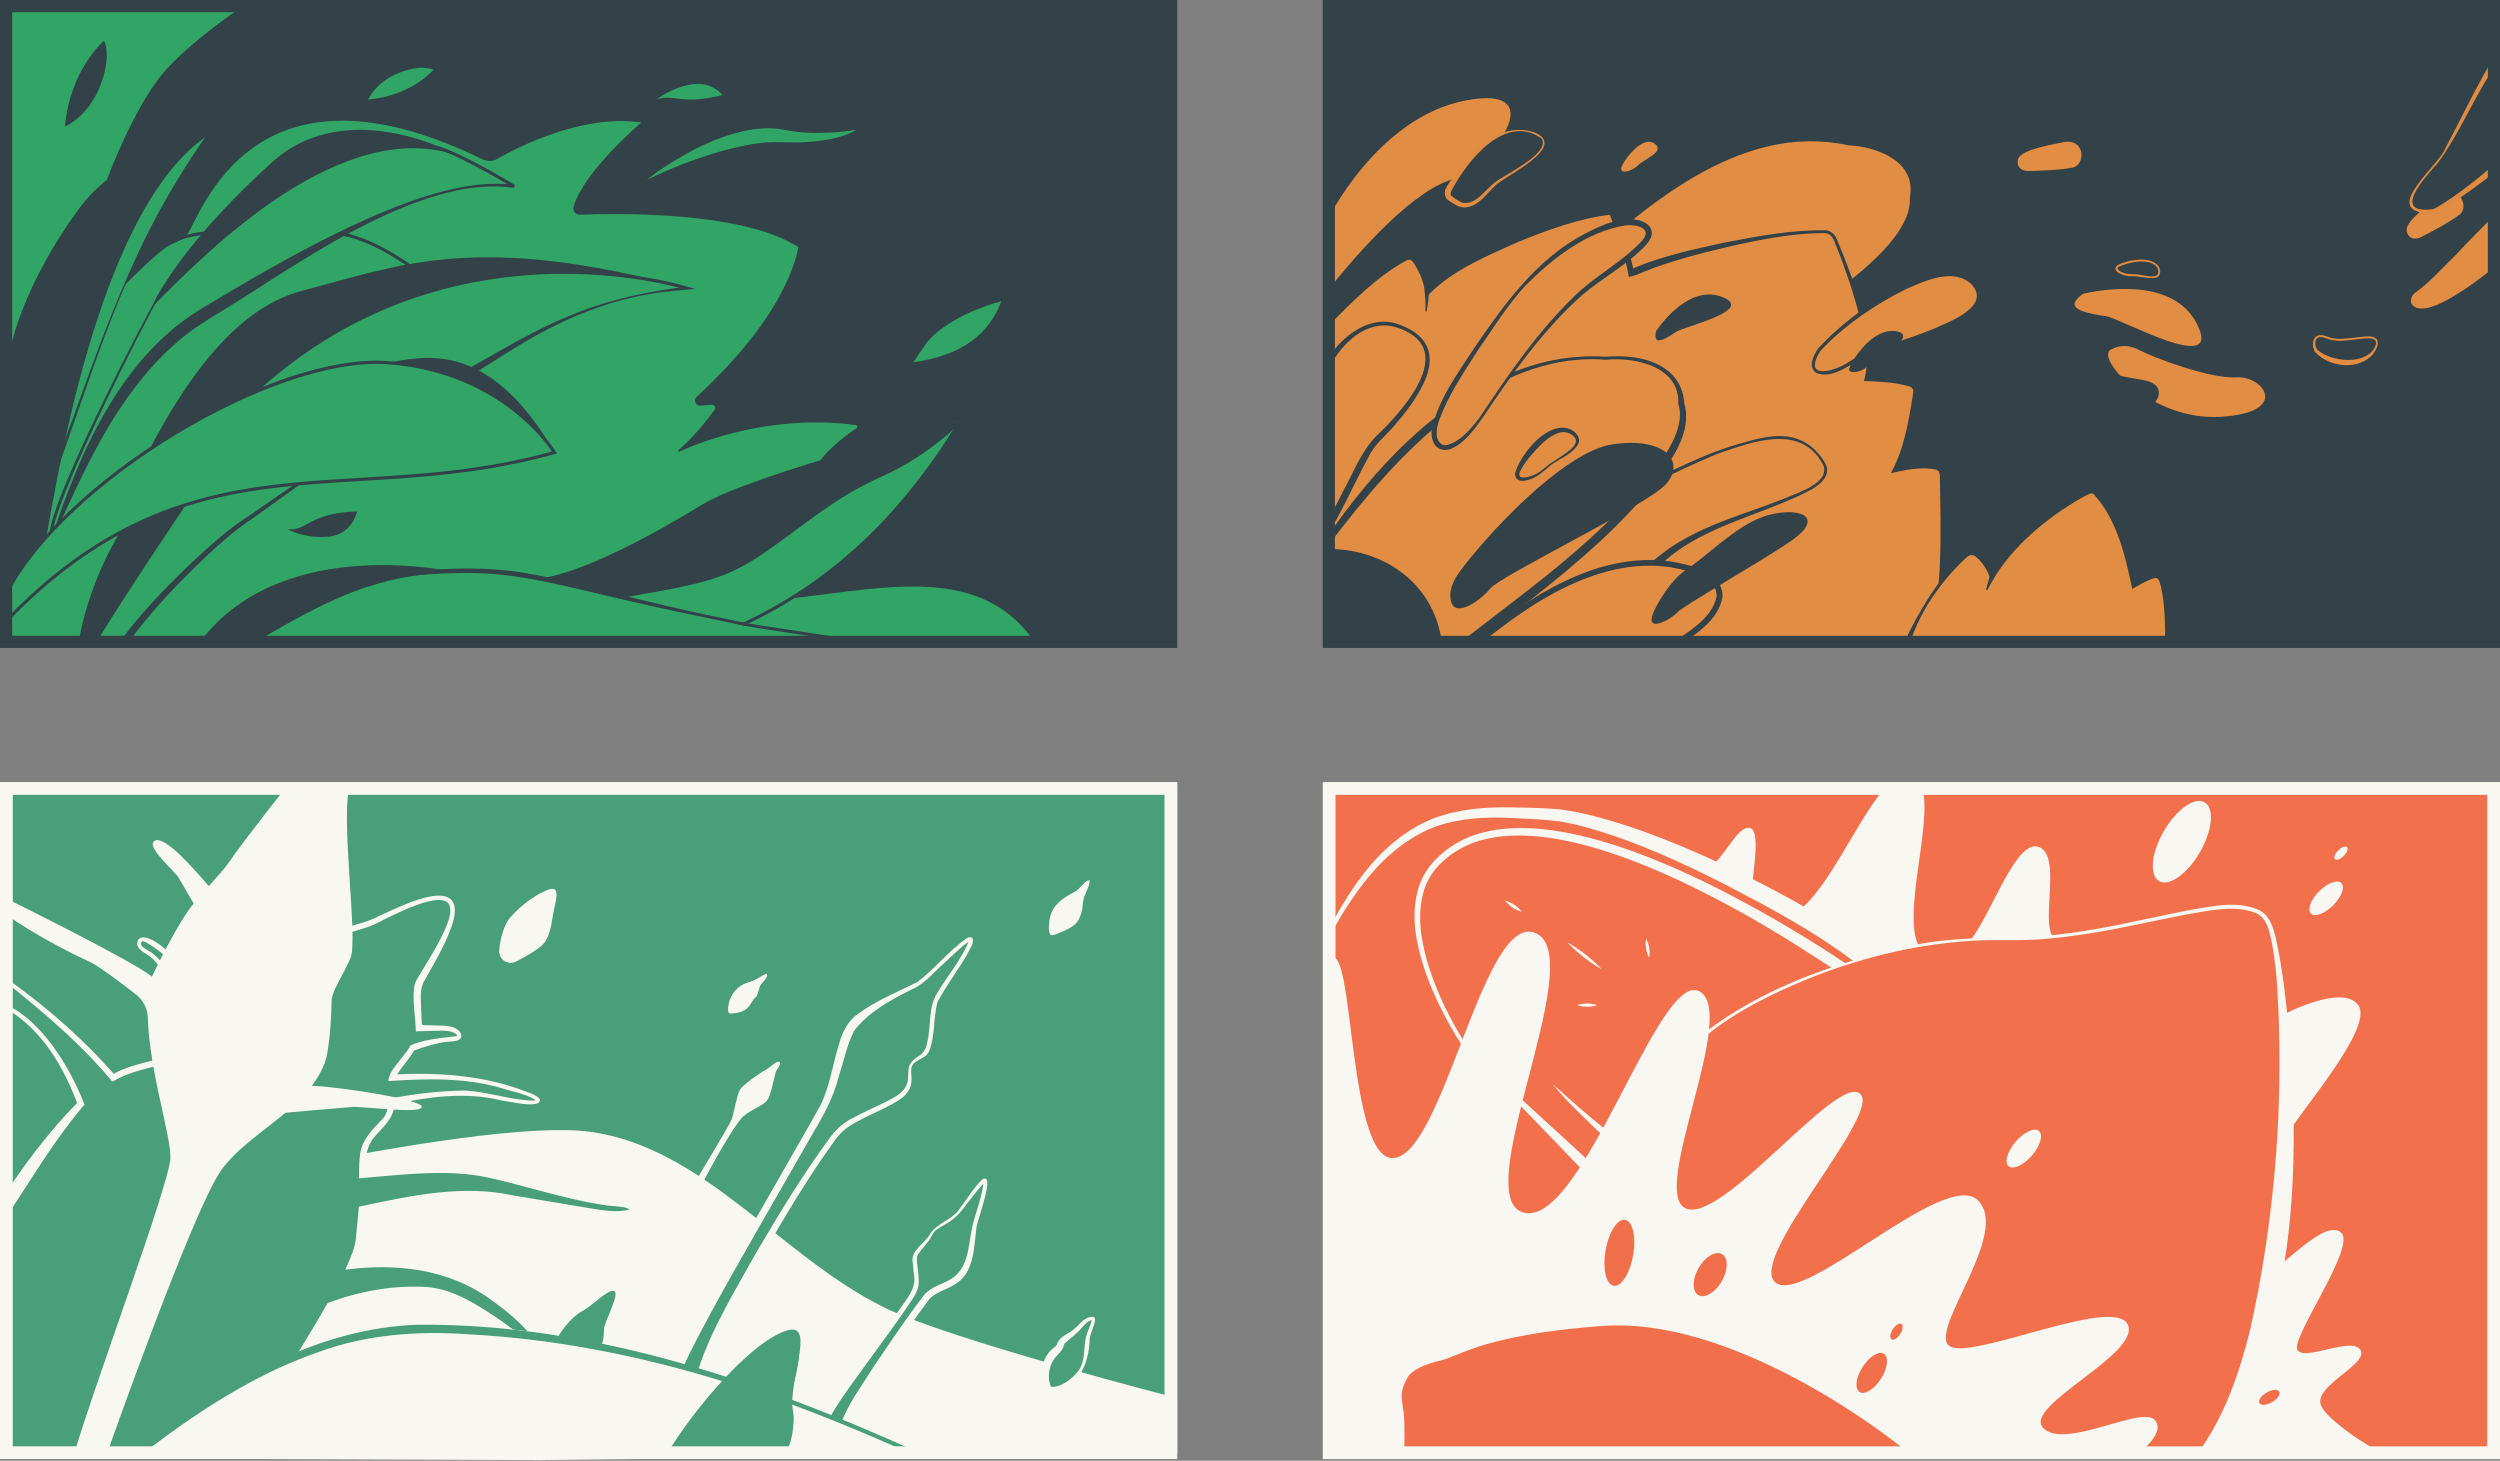
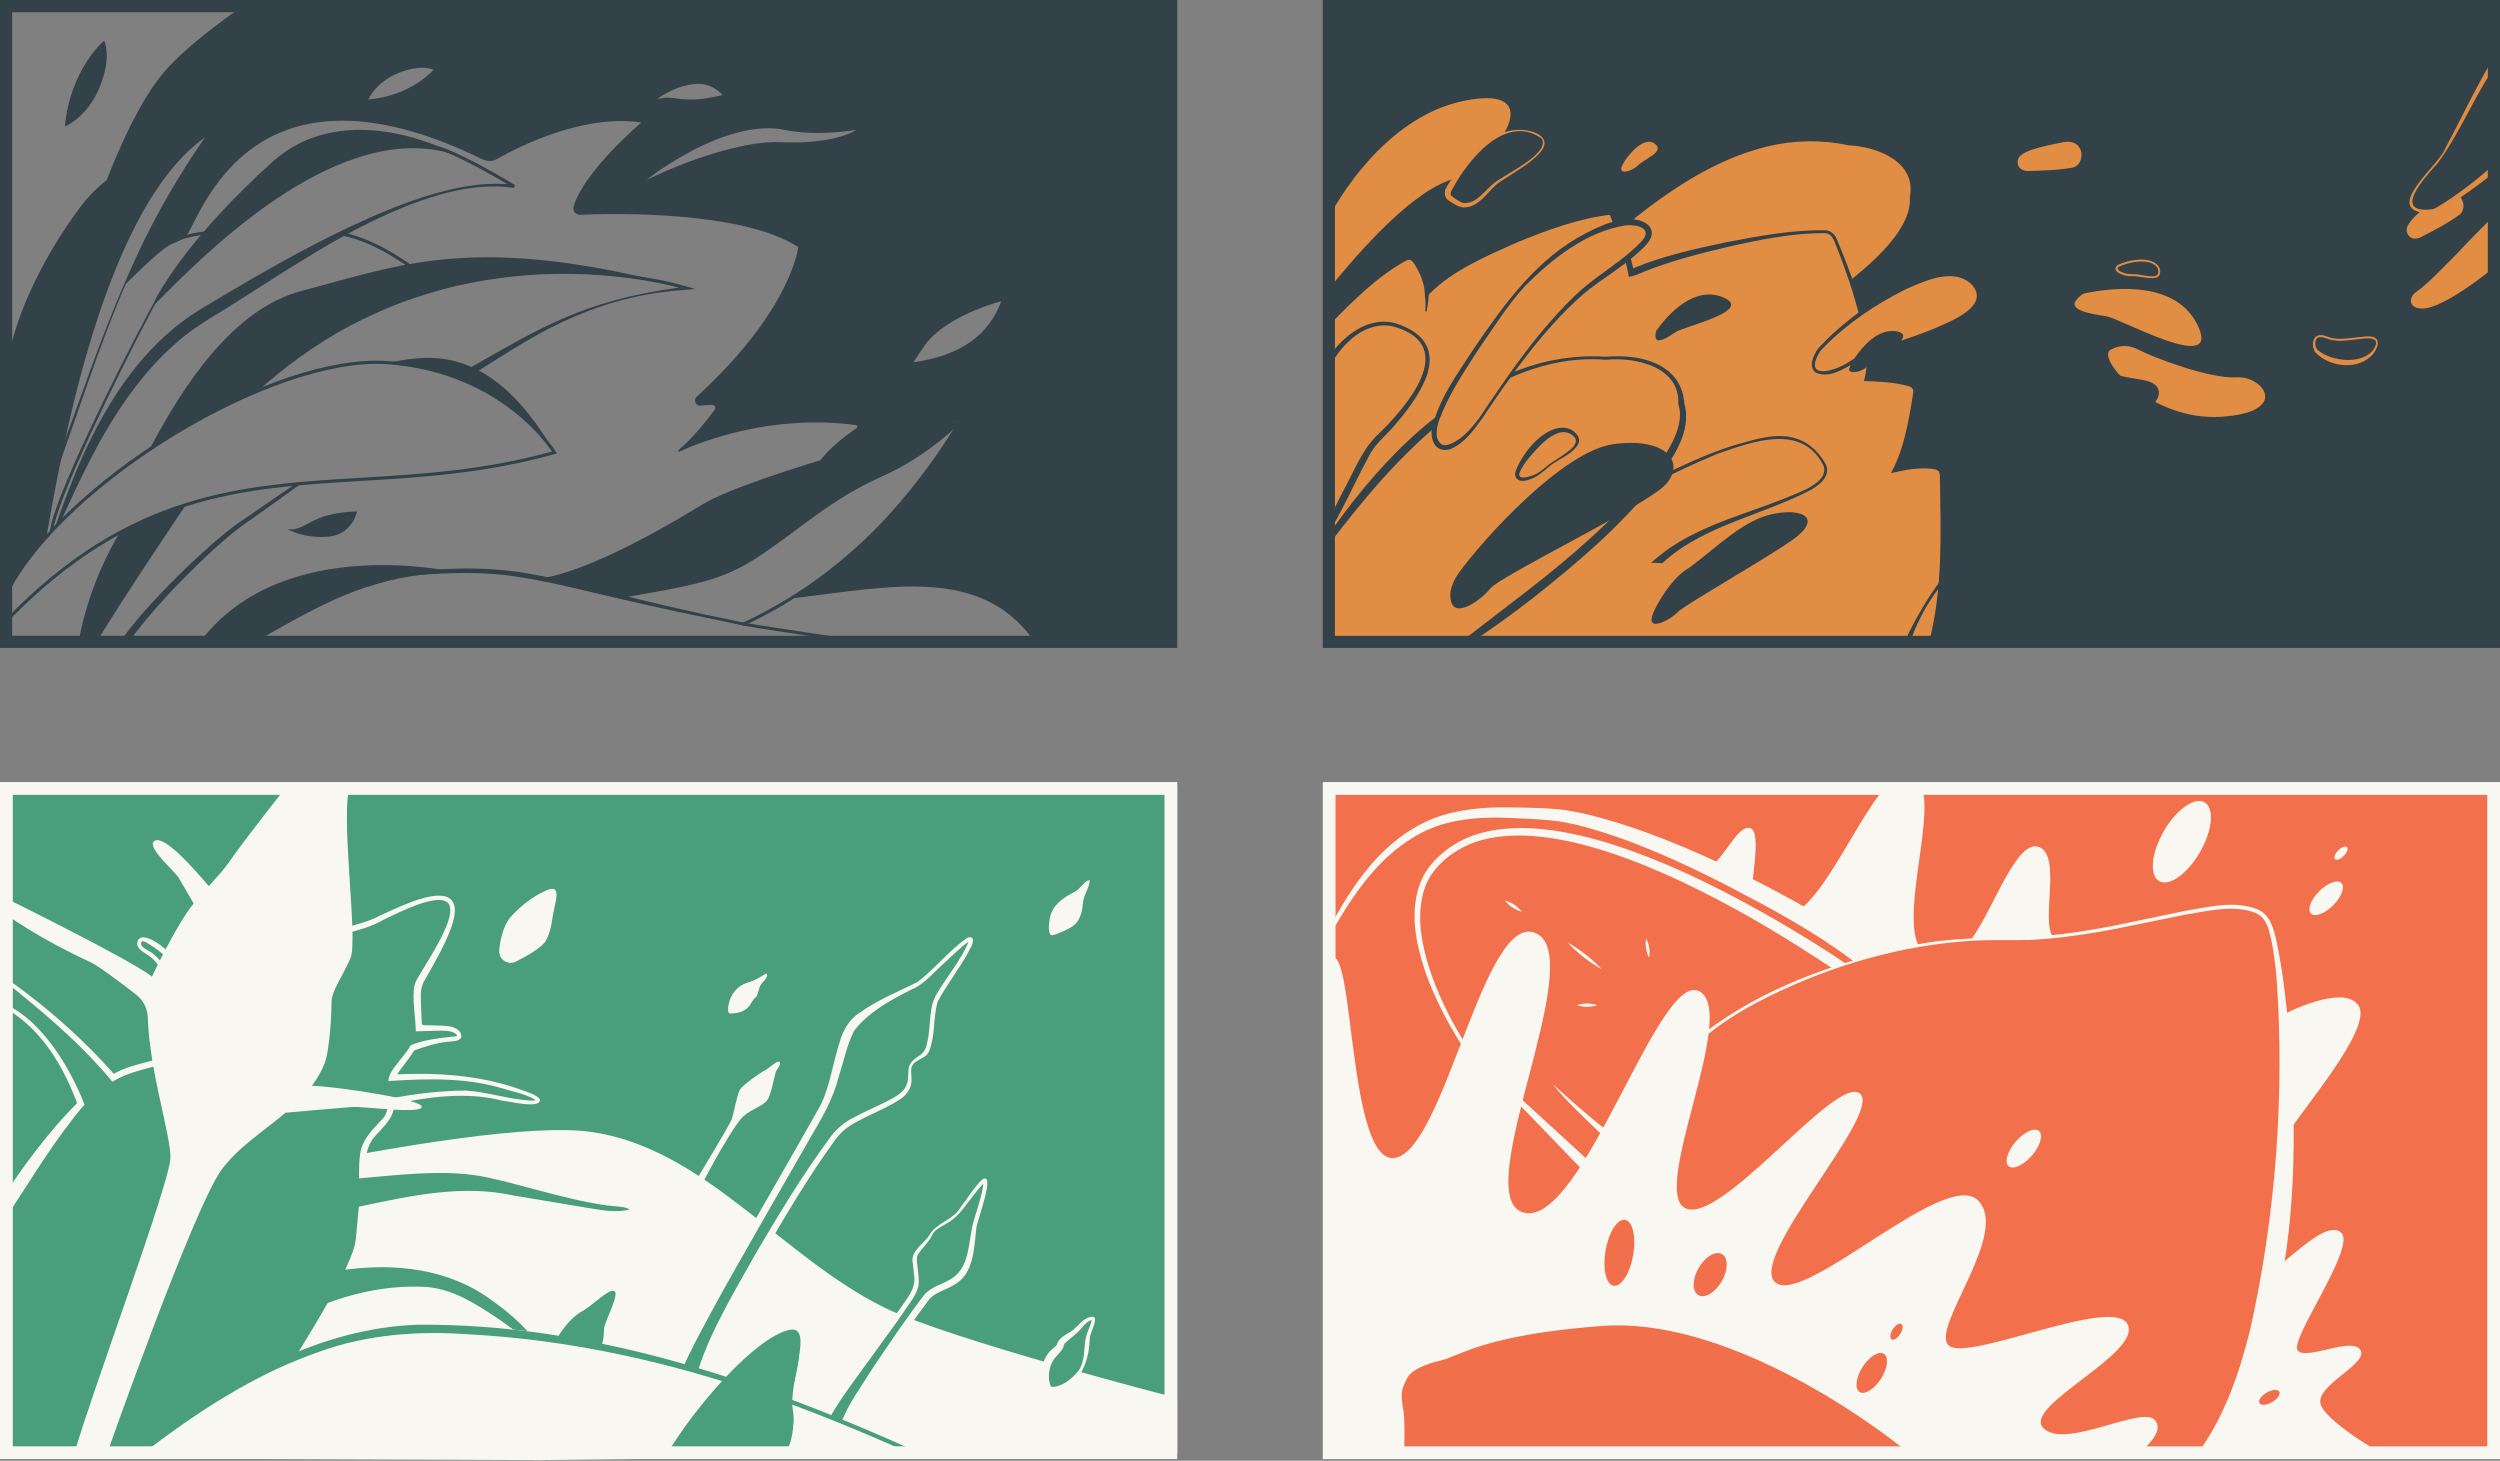
<svg xmlns="http://www.w3.org/2000/svg" id="Layer_2" viewBox="0 0 617.87 361.02">
  <rect x="0" y="0" width="617.87" height="361.02" fill="#808080" stroke="none" />
  <defs>
    <style>.cls-1{fill:none;}.cls-2{clip-path:url(#clippath);}.cls-3{fill:#f9f7f2;}.cls-4{fill:#f26f4b;}.cls-5{fill:#f2704b;}.cls-6{fill:#334148;}.cls-7{fill:#e18c41;}.cls-8{fill:#e18d43;}.cls-9{fill:#499f79;}.cls-10{fill:#30a565;}</style>
    <clipPath id="clippath">
      <rect class="cls-1" x="329.8" y="194.48" width="287.63" height="165.15" />
    </clipPath>
  </defs>
  <g id="Layer_1-2">
    <rect class="cls-6" x="327.95" y="1.91" width="287.95" height="157.13" />
    <path class="cls-8" d="m386.75,68.58c4.64-4.3,36.29-40.56,70.11-33.03,6.07.27,17.12,3.26,15.83,12.94,1.95,9.07-14.69,25.87-57.84,47.87" />
    <path class="cls-6" d="m386.27,68.07c13.68-14.75,30.25-28.51,50.43-32.73,6.65-1.47,13.57-1.55,20.24-.13,5.4.31,12.39,2.09,15.32,7.44.97,1.8,1.28,3.91,1.13,5.95v-.24c.69,3.5-.89,6.85-2.72,9.67-5.59,8.16-13.76,14.06-21.7,19.69-5.36,3.68-10.89,7.11-16.51,10.35-5.64,3.22-11.37,6.27-17.29,8.93l-.64-1.26c13.17-7.74,58.81-30.45,57.48-47.09,1.69-8.67-8.09-12.42-15.19-12.74-6.55-1.43-13.41-1.29-19.92.26-13.08,3.16-24.47,10.92-34.79,19.29-5.19,4.26-9.97,8.9-14.86,13.63l-.96-1.04h0Z" />
    <path class="cls-8" d="m451.05,57.25c-11.93-.53-41.15,6.5-47.87,10.32-1.42-7.01-4.81-15.31-4.81-15.31-12.46.94-39.72,12.74-45.48,19.72-.25-3.13-1.91-6.04-3.01-7.66-.56-.83-1.64-1.12-2.53-.67-8.2,4.1-19.38,16.24-19.38,16.24v78.75h149.62c3.51-11.18,2.84-35.32,2.61-41.38-.04-.96-.72-1.76-1.65-1.97-3.9-.88-9.77.56-9.77.56,2.79-5.24,4.35-15.07,4.87-18.85.13-.98-.46-1.9-1.4-2.2-4-1.28-10.58-1.36-10.58-1.36,2.44-8.33-5.69-28.64-8.15-34.46-.42-1-1.37-1.68-2.45-1.73Z" />
    <path class="cls-6" d="m451.03,57.62c-8.15-.05-16.27,1.65-24.21,3.44-6.93,1.66-13.89,3.43-20.5,6.09-1.23.52-2.42,1.09-3.75,1.29-.46-2.85-1.3-5.62-2.18-8.38-.83-2.53-1.73-5.04-2.73-7.5l.75.46c-8.18.9-16.15,3.88-23.75,7.01-7.37,3.31-15.48,6.72-21.21,12.44,0,0-1.19,1.28-1.19,1.28l-.14-1.7c-.18-2.13-1.04-4.24-2.13-6.1-.7-1.15-1.2-2.27-2.54-1.51-7.24,4.03-13.21,10.04-18.96,15.96,0,0,.2-.51.2-.51v78.75s-.75-.75-.75-.75h149.62l-.72.53c3.35-13.01,2.81-26.84,2.61-40.2-.02-.84.03-1.8-.91-2.14-3.59-.82-7.64.05-11.21.86,3.21-5.8,4.36-12.6,5.4-19.11.04-.44.26-1.2.03-1.61-.27-.49-.5-.63-1.11-.79-3.54-.98-7.3-1.16-10.97-1.25,0,0,.23-.94.23-.94.72-2.92.39-6.2-.13-9.34-1.11-6.35-3.04-12.58-5.23-18.65-.57-1.52-1.15-3.03-1.76-4.53-.54-1.41-1.06-3.04-2.76-3.1h0Zm.03-.72c1.39.02,2.59,1.14,2.97,2.4,0,0,.47,1.13.47,1.13.63,1.5,1.23,3.02,1.81,4.54,2.36,6.09,4.59,12.25,5.84,18.69.55,3.23,1.04,6.57.21,10.01l-.71-.96c3.5.12,7.03.34,10.44,1.29,1.27.21,2.51,1.61,2.29,3-1,6.56-2.02,13.18-4.96,19.23,0,0-.84-1.08-.84-1.08,2.28-.51,4.54-.84,6.89-.87,2.71,0,5.76.2,5.5,3.91.28,9.06.28,18.13-.43,27.19-.41,4.7-.99,9.44-2.4,14.04-.27.29-149.79-.21-150.18,0,0,0-.75,0-.75,0v-.75s0-78.75,0-78.75v-.3l.2-.21c5.86-6.04,11.94-12.16,19.38-16.28,1.28-.86,3.24-.25,3.9,1.08,1.52,2.34,2.7,4.91,2.96,7.75,0,0-1.33-.42-1.33-.42,2.96-3.23,6.67-5.31,10.4-7.42,11.2-5.79,23-10.94,35.61-12.57,0,0,.54-.05.54-.05,0,0,.21.52.21.52,1.99,5.04,3.65,10.15,4.84,15.44,0,0-1.1-.5-1.1-.5.42-.35.89-.63,1.37-.88,7.19-2.93,14.82-4.58,22.38-6.2,8.09-1.54,16.22-3.09,24.5-2.96h0Z" />
    <path class="cls-6" d="m328.14,130.29c.08-.43.01-.83,0-1.08-.04-.44,1.28-2.69,1.48-3.19,0,0,2.34-4.64,2.34-4.64,2.56-4.59,4.39-9.7,8.13-13.55,7.3-6.91,20.87-22.37,4.4-27.11-6.97-1.64-12.84,4.19-15.87,9.89-.01.02.1-.37.1-.37.05,11.61-.31,28.29-.57,40.04h0Zm-.37,1.46c-.13-12.41-.85-29.73-.46-41.88,3.54-5.87,10-11.82,17.38-10.03,9.06,2.78,10.79,8.8,6.19,16.75-1.74,3.08-3.88,5.87-6.18,8.5-2.23,2.64-4.95,4.62-6.49,7.86-2.47,4.52-4.62,9.31-7.07,13.87-.84,1.53-1.89,3.86-3.37,4.94h0Z" />
    <path class="cls-8" d="m327.96,134c4.24-5.24,32.13-48.28,68.94-45.44,6.44-.64,18.55.85,18.65,11.25,3.43,9.27-11.57,29.5-53.76,59.24" />
    <path class="cls-6" d="m327.37,133.52c12.2-17.63,27.59-34.65,48.23-42.15,6.79-2.56,14.08-3.69,21.32-3.2,5.74-.49,13.38.33,17.28,5.52,1.3,1.75,1.94,3.94,2.09,6.1l-.05-.25c2.11,7.19-3.05,14.01-7,19.51-8.62,10.95-19.29,19.96-30.14,28.57-5.47,4.24-11.05,8.33-16.89,12.03l-.87-1.23c10.86-8.43,22.02-16.5,32.16-25.79,7.44-6.94,15.01-14.18,19.77-23.24,1.52-3.03,2.55-6.48,1.51-9.54.49-9.19-10.53-11.67-17.86-10.93-14.44-1.19-28.31,5.25-39.27,14.24-11.27,8.91-20.42,19.88-29.13,31.3,0,0-1.17-.95-1.17-.95h0Z" />
    <path class="cls-6" d="m358.51,146.06c.34-1.53.97-2.97,1.88-4.24,6.26-8.77,25.9-30.29,38.29-32.03,13.59-1.91,18.05,4.88,12.74,10.19-5.31,5.31-40.56,22.3-43.11,25.48-2.55,3.19-10.58,8.88-9.8.6h0Z" />
    <path class="cls-6" d="m374.53,116.66c1.54-4.69,7.95-12.73,13.55-10.59,1.24.64,2.6,1.94,2.08,3.47-1.41,2.77-4.75,3.75-7.06,5.54-1.96,1.71-3.94,3.55-6.69,3.77-1.26.09-2.19-.79-1.89-2.18h0Zm.98.35c-.32,1.67,2.29.84,3.22.51,1.62-.52,2.84-1.73,4.13-2.76,1.41-.97,2.86-1.84,4.22-2.82,1.05-.81,2.91-2.14,2.27-3.58-.77-1.23-2.42-1.84-3.85-1.45-3.06.89-5.35,3.62-7.41,5.99-1.06,1.28-2.01,2.58-2.59,4.11h0Z" />
    <path class="cls-8" d="m365.85,103.52c.5-.65.97-1.32,1.4-2.02,5.21-8.32,16.25-23.01,23.78-29.32,7.86-6.58,21.45-13.8,14.65-16.78-6.8-2.97-23.57,7.22-31.85,18.26-8.28,11.04-20.6,28.65-19.32,34.28,1.27,5.64,7.22,1.17,10.12-2.86l1.23-1.58Z" />
    <path class="cls-6" d="m365.59,103.32c7.39-11.04,14.96-22.17,24.74-31.27,4.88-4.4,10.97-7.68,15.39-12.43,2.99-3.22-1.22-4.23-4-3.91-9.64,1.53-18.03,8.16-24.79,14.95-4.46,4.86-7.98,10.6-11.74,16.01-3.55,5.5-7.3,11.12-9.54,17.27-.66,2.02-1.17,4.81.81,5.95.55.24,1.29.11,1.99-.17,3-1.18,5.17-3.86,7.14-6.39h0Zm.51.4c-1.96,2.62-3.94,5.56-7.22,7.08-1.95.96-4.15.23-4.77-1.98-.17-.41-.26-.93-.27-1.36-.05-.55-.05-.85.05-1.37,1.6-7.46,6.37-13.73,10.42-20.02,7.5-10.95,15.54-22.22,27.67-28.45,2.98-1.56,6.11-2.97,9.6-3.37,4.18-.63,9.16,1.92,5.24,6.29-4.69,4.97-10.66,8.01-15.76,12.36-9.88,8.78-17.63,19.87-24.95,30.82h0Z" />
    <path class="cls-6" d="m390.66,126.91c8.95-4.08,17.8-8.51,26.81-12.56,4.49-2.06,9.16-3.83,13.93-5.09,4.69-1.36,10.11-2.54,14.63.04,2.22,1.27,3.95,3.17,5.19,5.42.27.6.42,1.3.31,1.98-.34,2-2.19,3.27-3.76,4.25-12.81,6.82-28.67,9.11-38.83,20.14,0,0-1.49-1.38-1.49-1.38,9.13-8.92,21.78-11.87,33.27-16.37,3.09-1.41,11.65-3.86,9.92-8.36-5.44-10.46-17.41-5.84-26.08-2.86-11.42,4.68-22.2,10.7-33.26,16.16,0,0-.63-1.37-.63-1.37h0Z" />
    <path class="cls-8" d="m450.65,85.37c5.57-6.37,30.42-24.63,37.64-15.08,7.22,9.56-24,14.86-30.79,19.32-6.8,4.46-11.95,2.97-7.91-3.13l1.07-1.11Z" />
    <path class="cls-6" d="m450.35,85.09c6.43-6.99,29.33-24.66,38.12-15.72,4.07,4.39-.43,8.55-4.41,10.52-8.21,4.44-17.63,5.87-25.96,9.9-2.65,1.52-5.81,3.57-9.01,2.45-1.17-.45-1.51-1.98-1.19-3.07.25-1.12.82-2.06,1.39-2.97,0,0,1.05-1.11,1.05-1.11h0Zm.6.55l-1.08,1.12.04-.06c-4.73,7.64,4.09,5.07,7.71,2.29,6.43-3.35,13.62-4.92,20.26-7.72,3.87-1.73,14.21-5.5,9.47-10.9-4.38-4.35-11.57-.99-16.47,1.17-7.24,3.66-14.24,8.3-19.94,14.1h0Z" />
    <path class="cls-6" d="m457.42,90.04c2.12-3.72,6.69-9.34,11.68-8.07,4.99,1.27-6.37,7.43-7.86,8.81s-4.84,1.72-4.15.19l.33-.93Z" />
    <path class="cls-6" d="m409.41,81.65c2.83-3.93,9.39-11.29,16.66-8.07,7.27,3.22-9.91,7.15-11.82,8.43-1.9,1.28-4.98,3.3-5.09,1.21-.06-1.18.24-1.57.24-1.57Z" />
    <path class="cls-7" d="m523.36,65.51c2.6-1.31,8.52-2.46,10.28.55.53,1.14.26,2.53-1.16,2.64-2.09.2-4.09-.6-6.15-.43-1.26-.03-4.81-1.13-2.97-2.75h0Zm.25.45c-.74.5.45,1.25,1.32,1.5.95.37,1.99.27,2.97.33,1.7.07,6.64,1.83,5.34-1.54-1.66-2.66-7.27-1.5-9.63-.29h0Z" />
    <path class="cls-7" d="m572.74,86.45c3.3,2.9,11.37,3.88,14.01-.3,1.87-3.21-1.96-2.55-3.93-2.33-2.33.25-4.76.73-7.09.08-.78-.27-1.45-.58-2.18-.58-1.66-.1-1.59,2.3-.81,3.13h0Zm-.6.53c-.66-1.24-.77-2.7.15-3.73,1.04-.9,2.56-.17,3.58.19,2.25.61,4.6.15,6.9-.09,1.52-.05,3.53-.73,4.71.56.59,1.26-.3,2.55-.91,3.53-3.59,4.18-10.87,3.45-14.43-.47h0Z" />
    <path class="cls-8" d="m400.7,41.46c.21-.6.5-1.18.85-1.71,1.53-2.29,4.95-5.98,7.35-4.29,2.83,1.99-2.63,3.92-3.98,5.33-1.35,1.41-4.58,2.48-4.22.66h0Z" />
    <path class="cls-8" d="m327.96,71.99c5.31-6.58,19.32-23.57,30.15-27.39,10.83-3.82,25.91-24,4.03-19.75s-34.19,29.73-34.19,29.73v17.41Z" />
    <path class="cls-8" d="m501.24,42.26c3.35-.07,7.86-.21,11.04-.85,3.19-.64,3.19-7.33-2.34-6.26s-10.94,2.23-11.25,4.46,1.63,2.67,2.55,2.65Z" />
    <path class="cls-8" d="m598.3,58.62c2.99-1.53,6.98-3.61,9.57-5.57s-.32-7.98-4.83-4.62c-4.51,3.36-8.87,6.77-8.19,8.92.68,2.15,2.63,1.7,3.45,1.28Z" />
    <path class="cls-8" d="m515.14,72.52c7.54-1.59,23.15-3.2,28.24,8.38,5.1,11.58-19.32-2.22-22.93-2.76-3.61-.53-9.4-1.46-7.27-4.03,1.19-1.45,1.96-1.59,1.96-1.59Z" />
    <path class="cls-8" d="m607.2,62.75c-2.87,2.76-7.11,7.43-9.98,9.34-2.87,1.91-1.27,5.95,4.99,3.29,6.26-2.65,13.69-8.92,13.69-8.92v-12.64c-6.05,5.95-8.7,8.92-8.7,8.92Z" />
    <path class="cls-8" d="m528.59,86.46c3.61,1.91,17.63,7.22,24.21,6.8,6.58-.42,13.41,8.67-3.91,9.75-17.32,1.08-30.91-14.42-27.3-16.54,3.61-2.12,7.01,0,7.01,0Z" />
    <path class="cls-6" d="m517.01,95.26c2.1,4.42,11.32,7.8,14.62,2.95,2.65-3.9-7.36-2.32-10.94-5.23-3.58-2.91-4.14,1.3-3.67,2.28Z" />
    <path class="cls-6" d="m526.61,102.09c-.28,0-.56-.01-.84-.03-4.25-.33-8.6-2.97-10.12-6.15h0c-.54-1.15-.38-3.65,1.11-4.83.75-.59,2.38-1.28,4.87.74,1.21.98,3.67,1.37,5.85,1.72,2.87.46,5.14.82,5.89,2.55.27.62.4,1.65-.5,2.97-1.34,1.97-3.54,3.03-6.26,3.03Zm-8.22-7.43c1.06,2.16,4.53,4.17,7.61,4.4,1.4.11,3.3-.1,4.39-1.69.03-.04.05-.08.07-.11-.67-.31-2.31-.57-3.45-.75-2.55-.41-5.44-.87-7.27-2.36-.81-.66-1.18-.67-1.2-.67h0c-.1.13-.21.86-.14,1.18Z" />
    <path class="cls-8" d="m364.62,159.05c5.66-3.96,31.15-27.46,55.78-17.55,9.06,4.25,3.61,11.59-6.02,17.55" />
-     <path class="cls-6" d="m364.19,158.43c13.77-10.81,30.28-22.17,48.72-19.67,4.97.9,13.08,2.45,12.79,8.9-1.12,5.71-6.53,9.04-10.93,12.03,0,0-.79-1.28-.79-1.28,4.07-2.75,9.18-5.88,10.26-10.9.26-5.28-7.54-6.56-11.54-7.34-10.55-1.57-21.07,2.08-30.19,7.27-6.25,3.49-11.76,7.85-17.46,12.23,0,0-.86-1.23-.86-1.23h0Z" />
    <path class="cls-6" d="m416.81,140.74c.46-.29.91-.58,1.34-.91,6.53-4.91,12.89-11.42,20.23-12.85,7.64-1.49,12.1,1.35,4.25,6.73-7.86,5.38-26.65,16-28.14,17.69-1.49,1.7-9.24,6.05-5.1-1.59,3.22-5.95,6.24-8.31,7.42-9.07Z" />
-     <path class="cls-6" d="m356.41,159.04h-28.46v-23.35c12.47-.26,26.34,7.22,28.46,23.35Z" />
    <path class="cls-6" d="m616.58,15.22c-5.55,8.61-11.78,22.2-13.86,24.49-3.9,4.3-10.09,11.29-4.87,12.31,2.93.57,4.02-.03,4.02-.03,3.95-2.05,9.87-6.37,14.71-10.44" />
    <path class="cls-7" d="m617.21,15.62c-5.6,7.76-9.1,17.17-14.8,24.76-3.05,3.42-11.61,12.68-1.11,11.31.53-.13,1.21-.64,1.7-.89,4.64-2.86,8.96-6.27,13.1-9.83l.97,1.15c-4.31,3.47-8.75,6.77-13.57,9.53-.3.14-1.08.6-1.38.74-.91.39-1.88.33-2.79.26-10.43-1.07,3.57-11.92,5-15.95,3.92-7.28,7.37-14.75,11.63-21.89,0,0,1.26.81,1.26.81h0Z" />
    <path class="cls-6" d="m358.36,46.22c2.69-4.81,11.33-16.72,20.53-13.46,9.2,3.26-8.07,10.91-10.26,13.46-2.19,2.55-5.45,5.66-8.14,4.11-2.69-1.56-2.8-1.66-2.62-3.11l.5-.99Z" />
    <path class="cls-7" d="m357.7,45.87c4.55-7.07,12.48-16.56,21.86-13.02,7.64,3.59-7.23,10.45-9.83,12.86-2.39,2.11-4.39,5.59-8.02,5.56-1.56-.19-2.51-.97-3.79-1.79-.79-.5-.93-1.64-.78-2.48,0-.02.55-1.08.57-1.13h0Zm1.32.7l-.48.98.07-.24c-.05.59-.25.75.18,1.16.79.6,2.02,1.56,3.02,1.71,3.26.14,5.19-3.2,7.52-5,2.4-1.96,14.19-7.4,11.63-10.98-8.86-6.24-18.05,5.23-21.93,12.38h0Z" />
-     <path class="cls-8" d="m471.42,158.63c4.66-11.73,11.66-18.87,14.48-21.42.74-.67,1.85-.78,2.65-.18,2.69,2.02,3.83,5.07,3.83,5.07,4.05-7.14,15.16-16.81,23.8-20.8.64-.3,1.38-.13,1.88.37,6.69,6.58,9.43,22.7,9.43,22.7,2.19-1.25,3.66-1.9,4.62-2.23.93-.32,1.92.2,2.25,1.12,1.82,5.18,1.48,15.36,1.48,15.36h-64.41Z" />
    <path class="cls-6" d="m470.8,159.06c.28-1.52,1.29-3.3,2-4.66,2.76-5.25,5.95-10.29,9.96-14.68,1.06-1.11,2-2.25,3.24-3.2,3.03-1.73,5.91,3.01,7.07,5.31.06.06-1.35-.11-1.35-.09,5.83-9.09,14.43-16.09,23.94-21.01,2.19-1.19,3.64,1.14,4.81,2.64,4.31,6.2,6.3,13.58,7.77,20.88,0,0-1.12-.53-1.12-.53,1.3-.74,2.62-1.45,4.02-2.01,1.19-.61,2.66-.56,3.52.58.85,1.36.99,3.03,1.3,4.55.63,4.18.71,8.35.61,12.55-21.92.02-43.96-.14-65.77-.33h0Zm1.24-.84c21.37-.18,42.53-.35,63.79-.33l-.75.73c.08-3.85-.03-7.76-.6-11.53-.24-1.29-.43-2.7-1-3.86-.48-.63-1.18-.36-1.78-.11-1.63.66-3.21,1.56-4.74,2.44,0,0-.2-1.05-.2-1.05-1.65-7.81-3.73-16.21-9.2-22.26-.34-.37-.86-.41-1.26-.15-.67.34-1.36.65-2.01,1.03-8.7,5.04-17.02,11.96-22.07,20.73,0,0-.55-1.48-.55-1.48-.68-1.86-2-3.77-3.59-4.98-.44-.28-1.07-.28-1.56,0-.45.24-1.13,1.01-1.57,1.37-5.2,5.08-9.57,11.21-12.16,18.03-.15.56-.41.94-.75,1.41h0Z" />
    <path class="cls-6" d="m617.87,160.14h-290.96V0h290.96v160.14Zm-287.95-3.01h284.94V3.01h-284.94v154.12Z" />
    <line class="cls-8" x1="490.99" y1="145.81" x2="492.94" y2="141" />
    <polygon class="cls-6" points="490.83 145.74 492.24 140.72 493.64 141.28 491.15 145.88 490.83 145.74 490.83 145.74" />
    <path class="cls-6" d="m352.26,76.94c.13-1.7,0-3.44-.14-5.14l1.06-.02c-.11,1.75-.22,3.49-.6,5.22l-.32-.06h0Z" />
-     <rect class="cls-10" x="1.61" y="1.5" width="266.86" height="156.62" />
    <path class="cls-6" d="m42.88,60.12l-.39-.67c3.82-2.21,10.06-2.39,10.32-2.4l.02.78c-.06,0-6.31.18-9.96,2.29Z" />
    <path class="cls-6" d="m60.06,1.5s-13.08,8.73-19.72,16.54c-7.39,8.7-13.95,26.45-13.95,26.45l24.88-10.96-10.87,17.21-5.44,10.59-4.21,9.19s8.79-8.96,11.51-10.11c2.7-1.15,3.34-1.72,3.34-1.72,3.04-1.04,13.65-48.63,73.57-19.35,1.16.56,2.52.62,3.63-.02,5.25-3,21.29-11.2,35.7-9.04,0,0-14.29,12.14-16.74,20.81-.28,1.03.51,2.03,1.57,1.99,8.14-.34,39.98-1.06,53.95,7.98,0,0-1.54,15.44-25.08,36.99-.92.84-.23,2.36.99,2.21.95-.11,1.91-.19,2.81-.2.64,0,.99.71.62,1.23-1.63,2.19-5.4,7.04-8.96,10-.19.16-.02.43.2.34,5.48-2.5,22.86-9.35,43.66-6.57.37.05.5.53.19.75-2.08,1.4-7.19,5.06-9.57,8.9l35.21-10.73s-16.45,26.32-34.2,38.64l-6.96,5.22c23.87-2.86,46.03-7.89,59.16,10.3h34.22V1.5H60.06Zm30.97,23.09s1.75-4.29,7.56-6.58c5.79-2.3,8.54-.76,8.54-.76,0,0-5.26,6.35-16.11,7.35Zm79.69-3.71c5.22-.93,7.84,2.61,7.84,2.61-10.51,2.62-12.05-.43-16.21,1.09,0,0,3.17-2.76,8.37-3.7Zm22.12,14.26c-9.18-.43-23.92,4.8-32.97,9.33.23-.23,2.39-2.13,8.29-5.61,6.27-3.73,17.08-8.56,25.56-6.79,8.11,1.69,17.16.14,17.91.02-2.94,1.93-9.63,3.48-18.79,3.04Zm32.94,54.39s.43-.81,2.95-4.41c2.53-3.62,9.27-8.06,18.75-10.69-3.18,8.54-10.19,13.46-21.7,15.1Z" />
    <path class="cls-6" d="m38.15,75.31c13.29-13.44,46.38-46.89,75.15-36.81,0,0-27.24-15.48-46.16,1.68-18.92,17.16-26.02,29.14-27.7,31.99-1.68,2.84-1.29,3.14-1.29,3.14Z" />
    <path class="cls-6" d="m2,153.58l-.56-.54c30.37-31.5,58.25-33.18,87.76-34.96,14.95-.9,30.4-1.83,47.22-6.49-.89-1.33-3.92-5.51-9.37-9.82-6.05-4.79-16.41-10.71-31.38-11.76-28.01-1.94-79.62,29.25-93.61,56.61l-.69-.35c6.55-12.8,21.99-27.51,41.3-39.36,19.61-12.02,39.44-18.62,53.05-17.68,29.08,2.04,41.52,22.19,41.64,22.39l.26.44-.49.14c-17.1,4.8-32.75,5.75-47.89,6.66-29.36,1.77-57.09,3.44-87.25,34.72Z" />
    <path class="cls-6" d="m137.04,111.83c-16.8-29.29-33.88-23.16-41.34-22.2,0,0,14.2.87,23.47,6.54,14.61,8.94,17.87,15.66,17.87,15.66Z" />
    <path class="cls-6" d="m116.41,90.73c4.16-2.31,8.29-4.72,12.5-7.01,4.21-2.28,8.53-4.38,12.98-6.15,4.45-1.79,9.04-3.18,13.69-4.28,4.66-1.07,9.38-1.87,14.14-2.45h0s-.08.76-.08.76c-4.54-1.33-9.26-2.2-13.97-2.84-4.72-.64-9.48-.99-14.24-1.07-9.53-.18-19.07.82-28.36,2.92-4.64,1.06-9.2,2.47-13.67,4.1-4.47,1.66-8.79,3.66-13.02,5.86-8.39,4.52-16.17,10.13-23.19,16.57l-.53-.57c7.06-6.49,14.9-12.14,23.35-16.69,4.25-2.21,8.61-4.23,13.11-5.9,4.51-1.64,9.09-3.06,13.77-4.13,9.35-2.11,18.96-3.13,28.55-2.94,4.79.08,9.58.43,14.33,1.07,4.75.65,9.47,1.52,14.1,2.87l1.96.57-2.04.18h0c-4.75.31-9.48.95-14.11,2.08-4.64,1.08-9.16,2.63-13.54,4.49-4.39,1.85-8.6,4.07-12.69,6.5-4.11,2.4-8.07,5.05-12.15,7.58l-.89-1.52Z" />
    <path class="cls-6" d="m36.94,111.07c8.08-15.31,20.41-34.7,37.71-39.21,24.85-6.48,42.96-14.52,95.11-.64,0,0-42.17-11.91-79.58,6.97.11.22-2.18.86-8.55,4.6-6.39,3.76-16.66,12-18.17,13.57s-10.21,4.99-12.64,6.32-13.88,8.39-13.88,8.39Z" />
    <path class="cls-6" d="m24.2,158.13c6.9-11.39,21.82-33.46,21.82-33.46,0,0-5.51,1.81-8.23,3-2.71,1.19-8.13,3.88-8.13,3.88,0,0-7.37,11.39-10.14,26.59h4.67Z" />
    <path class="cls-6" d="m30.4,157.62c2.86-3.95,6.1-7.56,9.43-11.07,3.34-3.5,6.8-6.87,10.38-10.11,1.79-1.62,3.61-3.21,5.49-4.74,1.87-1.56,3.91-2.9,5.88-4.26l11.9-8.19.44.64-11.74,8.4c-4.02,2.69-7.59,5.8-11.1,9.11-6.97,6.58-13.62,13.59-19.28,21.24l-1.41-1.02Z" />
    <path class="cls-6" d="m13.85,129.65c4.05-11.72,8.83-23.38,15.93-33.83,3.56-5.19,7.71-10.06,12.57-14.17,1.18-1.07,2.51-1.96,3.75-2.95,1.29-.94,2.67-1.75,4-2.62l7.99-4.74c10.7-6.29,21.63-12.34,33-17.41,5.71-2.48,11.51-4.79,17.52-6.41,5.99-1.63,12.27-2.6,18.54-1.85l-.26.72c-3.12-1.87-6.29-3.67-9.5-5.37-1.61-.85-3.23-1.66-4.88-2.42-1.64-.74-3.33-1.47-5.03-1.85l.14-.76c1.86.42,3.54,1.16,5.21,1.91,1.66.77,3.3,1.59,4.92,2.44,3.23,1.71,6.4,3.51,9.54,5.4h0l-.26.72c-6.08-.94-12.35-.05-18.28,1.63-5.94,1.71-11.68,4.08-17.22,6.83-5.57,2.7-10.93,5.81-16.2,9.05-5.29,3.22-10.48,6.59-15.72,9.92-2.61,1.67-5.27,3.3-7.93,4.91-1.25.84-2.54,1.63-3.77,2.49-1.19.93-2.45,1.76-3.58,2.78-4.62,3.9-8.68,8.47-12.26,13.42-7.24,9.88-12.41,21.2-17.53,32.49l-.72-.29Z" />
    <path class="cls-6" d="m43.13,69.46c-.35.39-.68.45-1.01.63-.33.15-.66.3-.96.47-.15.08-.29.18-.41.28-.12.09-.17.22-.27.39l-.53.95-2.07,3.82-4.02,7.71c-2.64,5.16-5.21,10.36-7.73,15.59-2.51,5.23-4.96,10.48-7.27,15.8-1.15,2.66-2.27,5.33-3.3,8.03-.99,2.7-2.06,5.45-2.46,8.22l-.77-.08c.2-1.5.62-2.9,1.08-4.29.45-1.39.96-2.76,1.48-4.11,1.05-2.71,2.19-5.39,3.36-8.04,2.34-5.32,4.83-10.56,7.36-15.78,2.54-5.22,5.15-10.4,7.82-15.56l4.06-7.7,2.1-3.82.54-.95.13-.24c.06-.1.14-.19.22-.25.16-.13.32-.24.49-.33.62-.36,1.44-.6,1.83-.96l.34.21Z" />
    <path class="cls-6" d="m11.46,132.75c3.17-17.42,13.72-83.29,40.94-99.94,0,0-21.78,4.09-32.37,18.11C9.45,64.94,1.72,82.47,1.72,93.13v51.05s-.85,2.83,2.18-1.56c3.03-4.38,7.56-9.87,7.56-9.87Z" />
    <path class="cls-6" d="m14.04,114.03c2.69-6.97,5.19-14.01,7.73-21.04,2.55-7.03,5.21-14.02,8.13-20.91,2.89-6.9,6.07-13.68,9.67-20.24,3.61-6.56,7.57-12.92,11.91-19.02l.63.46c-4.46,5.98-8.52,12.26-12.13,18.8-3.63,6.52-6.85,13.27-9.78,20.14-2.9,6.88-5.47,13.9-7.97,20.94l-7.41,21.17-.77-.29Z" />
    <path class="cls-6" d="m71.04,130.81c4.99.5,5.18-4.05,17.22-4.41,0,0-1.1,5.55-6.89,6.21-5.79.66-10.32-1.8-10.32-1.8Z" />
    <path class="cls-6" d="m16.04,31.29c1.32-14.29,9.69-21.22,9.69-21.22,0,0,2.02,3.61-1.01,11.26-3.03,7.65-8.68,9.96-8.68,9.96Z" />
    <path class="cls-6" d="m153.25,147.83c20.38-3.51,25.85-4.6,35.27-10.95,9.42-6.35,17.09-13.61,29.36-19.08,12.27-5.46,20.16-14.01,20.16-14.01,0,0-52.36,13.48-64.42,20.87-12.05,7.39-28.18,16.1-38.73,18.08l18.35,5.09Z" />
    <path class="cls-6" d="m64.01,158.13c17.24-9.93,28.63-16.09,48.35-16.73,0,0-42.07-9.71-62.52,16.73h14.17Z" />
    <path class="cls-6" d="m208.55,158.51l-13.89-2.15c-4.63-.75-9.28-1.32-13.85-2.37-9.18-1.91-18.35-3.82-27.47-5.96-9.13-2.07-18.2-4.54-27.47-5.77-9.28-1.19-18.67-.57-27.97.4l.08-.02-6.89,2.31-.24-.74,6.85-2.45.05-.02h.07c9.3-1.14,18.79-1.76,28.22-.65,4.71.54,9.32,1.54,13.89,2.63l13.66,3.34c9.08,2.27,18.21,4.4,27.38,6.22,4.56,1.04,9.22,1.6,13.84,2.34l13.89,2.12-.11.77Z" />
    <path class="cls-6" d="m183.7,154.71l-.33-.7c21.42-9.93,39.22-26.41,52.91-49l.66.4c-13.77,22.72-31.69,39.3-53.25,49.3Z" />
    <path class="cls-6" d="m103.11,67.57c-.1-.08-9.94-7.91-18.8-9.36l.13-.76c9.07,1.48,19.06,9.44,19.16,9.52l-.49.61Z" />
    <path class="cls-6" d="m290.96,160.14H0V0h290.96v160.14ZM3.01,157.13h284.94V3.01H3.01v154.12Z" />
    <path class="cls-9" d="m170.16,193.95c-.53,1.33-.98,2.45-.98,2.96,0,1.47-.14,4.78-2.23,6.87-2.11,2.11-4.6,4.26-6.31,4.94-1.02.4-2.93.95-3.9,1.21-.46.13-.97.04-1.33-.27-2.41-2.08.8-8.67,3.14-11.95,1.25-1.78,2.33-2.92,3.27-3.76h8.34Z" />
    <rect class="cls-3" x="1.07" y="193.95" width="289.89" height="165.33" />
    <path class="cls-9" d="m2.48,305.31c16.55-5.56,115.11-29.47,143.37-25.59,28.26,3.87,47.31,31.03,72.87,43.51,16.28,7.95,72.24,22.32,72.24,22.32v-151.6H1.07v111.86l1.4-.5Z" />
    <path class="cls-9" d="m150.17,297.18c-6.08-.41-27.59-6.98-33.26-7.65-8.58-1.02-22.79.35-27.39.85,0-2.45.06-4.42.41-5.83,1.25-5,5.56-6.64,6.39-9.52.24-.83.32-1.79.35-2.79,4.66-1.03,13.2-2.11,18.37-2.11,4.24,0,15.59,3.27,17.8,2.12,2.21-1.15-13.39-5.3-18.38-5.77-6.23-.59-14.13-.28-17.54-.1.06-.24.13-.48.22-.67.63-1.27,3.09-4.03,4.76-6.71h0c3.03-1.13,7.04-2.14,9.94-2.14s1.89-2.74-2.44-2.74h-5.9c-.03-3.4-.88-8.65-.01-10.92.96-2.5,11.35-17.12,7.5-20.59-3.85-3.46-18.28,5.77-22.9,6.73-4.62.96-9.81,2.31-13.08,5.39-3.27,3.08-4.65,7.09-6.73,9.04-3.08,2.89-11.74,2.5-14.24,4.81-.72.67-1.52,1.73-2.35,2.93-1.75-3.17-6.21-11.2-7.37-12.7-1.44-1.88-8.95-8.51-9.81-6.21-.87,2.31,2.55,2.02,5.15,5.77,2.22,3.21,4.47,14.22,5.8,21.31l-.02.06c-5.24,3.89-9.33,2.22-17.46,6.6-3.98-5.38-21.33-21.04-26.62-24-.13-.07-.29.03-.29.19v5.95c9.27,4.62,16.13,16.45,18.92,24.34h0c-9.08,9.61-18.92,25.78-18.92,25.78v60.68h58.75c3.32-7.32,14.25-23.5,21.69-36.6h0c10.05-3.88,22.37-4.84,28.14-3.11,5.77,1.73,16.9,9.51,16.9,9.51,2.73.3,5.4.63,5.4.63-5.66-7.26-17-13.93-23.17-15.53-9.14-2.38-18.43-1.71-22.2-1.29,1.1-2.47,1.85-4.6,2.09-6.21.42-2.81.62-5.41.73-7.83,7.09-1.88,24.28-4.27,28.52-3.91,5.05.43,26.55,4.33,30.74,4.91,4.18.58,8.08.07,8.01-.87-.07-.94-2.03-1.5-6.49-1.8Z" />
    <path class="cls-3" d="m59.98,359.53H.81v-61.01l.04-.06c.1-.16,9.89-16.17,18.85-25.71-2.41-6.73-9.01-19.2-18.74-24.05l-.14-.07v-6.11c0-.17.09-.32.23-.41.14-.08.3-.08.44,0,5.19,2.91,22.35,18.35,26.57,23.9,3.93-2.09,6.91-2.77,9.55-3.37,2.69-.61,5.01-1.15,7.59-3.03-2.19-11.65-4.12-18.75-5.74-21.09-1.17-1.69-2.49-2.53-3.55-3.2-1.21-.77-2.17-1.37-1.63-2.81.13-.36.41-.58.79-.63,2.17-.33,8.29,5.24,9.47,6.77,1.12,1.45,5.25,8.87,7.19,12.37.65-.92,1.43-1.98,2.15-2.64,1.23-1.14,3.81-1.63,6.54-2.16,3.01-.58,6.12-1.18,7.7-2.65.9-.85,1.67-2.08,2.55-3.51,1.1-1.78,2.34-3.8,4.19-5.53,3.24-3.05,8.26-4.42,13.21-5.45,1.46-.3,3.93-1.46,6.79-2.79,6.06-2.83,13.59-6.35,16.33-3.88,3.12,2.81-2.34,12.05-5.6,17.57-.91,1.53-1.62,2.74-1.83,3.3-.58,1.5-.37,4.4-.16,7.2.09,1.21.17,2.36.19,3.37h5.65c2.72,0,4.34,1.07,4.34,2.1,0,.56-.5,1.15-1.9,1.15-3.05,0-7.15,1.12-9.78,2.1-.85,1.36-1.89,2.72-2.81,3.93-.86,1.12-1.59,2.09-1.89,2.68-.04.08-.08.18-.11.28,3.4-.17,11.13-.45,17.22.12,4.16.39,18.46,3.9,18.81,5.67.02.11.03.39-.34.58-1.37.71-5.63-.09-10.14-.95-3.1-.59-6.04-1.14-7.78-1.14-5.18,0-13.47,1.06-18.12,2.07-.04,1.13-.15,1.95-.35,2.66-.37,1.29-1.36,2.3-2.51,3.47-1.49,1.52-3.18,3.24-3.88,6.05-.32,1.26-.39,2.98-.4,5.48,4.57-.49,18.67-1.83,27.17-.82,2.58.31,8.4,1.82,14.57,3.42,7.56,1.97,15.38,4,18.68,4.22h0c4.69.32,6.64.91,6.73,2.04,0,.14-.02.34-.24.54-.88.82-4.49,1.09-8.06.6-1.51-.21-5.28-.85-9.64-1.59-7.95-1.35-17.85-3.04-21.08-3.31-4.13-.36-20.89,1.94-28.25,3.85-.13,2.74-.37,5.25-.72,7.67-.22,1.49-.85,3.42-1.93,5.88,3.91-.41,12.97-.96,21.85,1.34,6.6,1.72,17.8,8.56,23.3,15.62l.38.49-.61-.08s-2.66-.33-5.39-.63l-.12-.04c-.11-.08-11.16-7.78-16.83-9.48-5.38-1.61-17.55-.9-27.89,3.07-3.17,5.58-6.92,11.63-10.54,17.48-4.73,7.63-9.2,14.85-11.09,19.03l-.07.15Zm-58.66-.51h58.33c1.94-4.23,6.37-11.37,11.06-18.93,3.64-5.87,7.4-11.95,10.58-17.54l.08-.09c8.2-3.17,21.33-5.24,28.36-3.14,5.6,1.68,15.98,8.86,16.92,9.51,1.91.21,3.78.44,4.71.55-5.57-6.81-16.27-13.3-22.64-14.96-9.15-2.38-18.5-1.69-22.1-1.28l-.44.05.18-.41c1.15-2.58,1.85-4.64,2.07-6.15.36-2.45.6-5,.73-7.8v-.19s.19-.05.19-.05c7.3-1.93,24.41-4.27,28.6-3.92,3.25.28,13.16,1.96,21.12,3.32,4.36.74,8.13,1.38,9.63,1.59,3.67.51,6.98.16,7.64-.47.04-.03.08-.08.07-.13-.06-.77-2.16-1.29-6.26-1.57-3.35-.22-11.19-2.26-18.78-4.24-6.15-1.6-11.95-3.11-14.5-3.41-8.63-1.02-23.1.39-27.33.85l-.28.03v-.28c0-2.7.07-4.53.41-5.89.74-2.94,2.48-4.72,4.01-6.28,1.1-1.12,2.05-2.09,2.38-3.25.2-.69.31-1.56.34-2.73v-.2s.2-.04.2-.04c4.63-1.02,13.14-2.12,18.42-2.12,1.79,0,4.75.56,7.87,1.15,4.03.76,8.59,1.63,9.81,1,.07-.03.08-.06.08-.06-.21-1.05-13.08-4.74-18.36-5.23-6.28-.59-14.33-.27-17.5-.1l-.35.02.09-.34c.07-.26.13-.51.24-.72.32-.64,1.07-1.62,1.94-2.76.93-1.22,1.98-2.6,2.83-3.96l.47-.76v.53c2.67-.97,6.67-2.04,9.69-2.04.84,0,1.39-.25,1.39-.64,0-.65-1.36-1.59-3.83-1.59h-6.16v-.25c0-1.06-.1-2.29-.19-3.59-.21-2.86-.42-5.81.2-7.42.23-.59.92-1.76,1.87-3.37,2.97-5.03,8.51-14.4,5.7-16.93-2.48-2.24-9.85,1.2-15.77,3.97-2.89,1.35-5.38,2.51-6.9,2.83-4.87,1.02-9.81,2.36-12.96,5.32-1.79,1.69-3.02,3.67-4.1,5.43-.9,1.46-1.68,2.72-2.63,3.62-1.68,1.58-4.87,2.19-7.95,2.78-2.66.51-5.16.99-6.29,2.03-.77.71-1.64,1.92-2.31,2.89l-.24.34-.2-.36c-1.83-3.32-6.21-11.19-7.34-12.67-1.26-1.64-7.12-6.83-8.99-6.58-.2.03-.31.12-.38.31-.38,1.01.13,1.38,1.42,2.2,1.04.66,2.46,1.56,3.69,3.34,1.69,2.45,3.61,9.45,5.85,21.41v.08s-.04.13-.04.13l-.08.1c-2.71,2.01-5.1,2.56-7.88,3.19-2.65.6-5.65,1.29-9.61,3.43l-.19.1-.13-.18c-3.95-5.33-21.17-20.87-26.47-23.89l.02,5.71c9.87,5,16.52,17.68,18.91,24.41l.05.15-.11.11c-8.67,9.19-18.18,24.58-18.85,25.68v60.35Z" />
    <path class="cls-3" d="m156.18,297.71c-1.9-.83-3.99-.86-5.97-1.05-10.06-1.45-19.92-4.86-29.89-7.02-9.97-1.98-20.25-.68-30.29.18-.01-3.11.13-6.28,2.17-8.8,2.11-2.58,5.09-4.64,4.97-8.37,8.88-1.81,18.01-3.14,26.95-.89,1.38.13,9.3,2.04,9.06,0-1.19-1.23-2.74-1.47-4.23-2.09-10.01-3.68-20.69-4.39-31.24-3.85.5-.98,1.46-2.09,2.03-2.89.86-1.14,1.72-2.29,2.5-3.52,2.62-.95,5.29-1.81,8.06-2.16,1.25-.15,4.45.07,3.18-2.08-1.04-1.21-2.75-1.38-4.22-1.44l-4.58-.12c-.38,0-.69-.32-.69-.7-.04-1.78-.17-3.53-.22-5.27-.11-2.08-.04-4.09,1.15-5.83,2.08-3.72,4.31-7.44,5.91-11.47,6-14.82-9.93-6.98-16.55-3.95-3.89,2.08-7.95,2.75-12.14,3.96-4.2,1.2-8.12,3.82-10.4,7.59-1.23,1.78-2.19,3.76-3.56,5.23-1.38,1.38-3.54,1.9-5.58,2.36-3.06.83-6.84.69-9.3,3.08-.57.62-1.06,1.28-1.54,1.94-2.22-3.94-4.38-7.88-6.87-11.73-1.42-1.8-8.47-8.65-10.49-6.47-1.05,2.16,1.97,2.95,3.1,4.07,2.87,2.26,3.6,5.96,4.57,9.33,1.16,4.15,2.18,10.6,2.94,13.73-3.88,2.91-11.91,3.18-16.92,6.23-7.5-8.49-16.03-16.06-25.2-22.67-.93-.5-2.16-1.76-1.97.04.05,1.8.08,3.59-.11,5.38v.17s.14.07.15.07c9.13,4.9,14.88,14.52,18.41,23.98-3.73,3.7-7.11,7.72-10.31,11.87-3.08,3.95-5.94,8.1-8.57,12.36-.17.28-.44.52.08,1.23l.08.12s-.01.04-.01.06c-.22.22,0,60.68-.07,60.95v.51s.51,0,.51,0h59.07s.14-.3.14-.3c6.31-12.43,14.89-24.38,21.67-36.56,5.83-1.92,15.65-4.25,23.11-3.58,8.07.55,14.68,6.08,21.3,10.23l.13.02,5.39.63,1.24.14s-.77-.97-.77-.97c-5.46-6.6-12.74-11.44-20.59-14.76-7.81-2.81-16.22-3.04-24.4-2.33.37-.86.74-1.72,1.04-2.61.97-2.17,1.17-7.78,1.46-10.44,12.01-2.51,24.52-5.26,36.72-2.58l18.58,3.12c3.07.52,6.28,1.08,9.52.63.87-.22,2.26-.2,2.48-1.39-.02-.82-.62-1.14-.99-1.33Zm-10.84,1.09s-18.58-3.12-18.58-3.12c-12.57-2.74-25.44.13-37.82,2.75,0,0-.04.39-.04.39l-.66,7.14c-.23,2.65-1.42,5.11-2.47,7.53,0,0,.89-.1.89-.1,12.47-1.48,25.55.4,35.69,8.24,3.06,2.15,5.93,4.6,8.36,7.41l-3.96-.46c-6.68-4.21-13.44-9.74-21.59-10.26-8.12-.43-16.24,1.07-23.83,3.88,0,0-.03.01-.03.02,0,0-.13.07-.13.07,0,0-.07.13-.07.13-5.09,8.93-11.2,18.41-16.55,27.28-1.76,2.96-3.5,5.93-5.01,9.07H1.58c.02-5.74-.01-61.16-.08-59.9.02-.01,0-.04.05-.04l.14.02c.87.15.95-.18,1.13-.46,0,0,.53-.84.53-.84,3.76-5.75,8.03-12.62,12.13-18.13,1.65-2.2,3.29-4.43,5.12-6.49-3.67-9.44-10.59-20.53-19.28-24.45-.19-1.95-.19-4.12-.05-5.97,1.2.76,2.33,1.61,3.44,2.51,8.2,6.69,16.4,13.79,23.12,21.97l.39-.19s.09-.05.09-.05c4.1-2.33,8.7-3.01,13.18-4.34,1.56-.53,3.06-1.32,4.36-2.34,0,0,.05-.12.05-.12,0,0,.02-.06.02-.06-.7-4.77-1.96-9.6-3.19-14.31-1.02-3.39-1.92-7.29-4.93-9.55-1.03-1.08-3.88-1.62-3.03-3.43.19-.38.85-.21,1.34,0,3,1.66,5.88,4.14,8.04,6.73,2.66,4.22,5.03,8.75,7.48,13.14,0,0,.47-.67.47-.67,3.25-6.54,11.86-3.44,16.75-7.93,1.55-1.68,2.46-3.64,3.67-5.38,2.25-3.68,5.8-6.02,9.89-7.23,4.08-1.15,8.46-2,12.18-4.14,5.94-2.9,21.81-10.96,15.52,2.94-1.75,3.87-4.05,7.47-6.29,11.14-.59.92-1.21,2.09-1.26,3.19-.35,3.44.4,6.84.46,10.22,0,0,.48-.01.48-.01,1.83.05,6.8-.48,8.45.24.79.25,1.71,1.12.98,1.49-3.59.43-7.71.72-11.21,2.18-1.01,1.67-1.61,2.26-2.81,3.81-.98,1.36-2.4,2.8-2.64,4.59,9.44-.6,18.98-.89,28.11,1.89,2.79.88,6.12,1.39,8.47,3.13.15.08-.39.25-.69.3-.36.05-.74.06-1.12.04-5.43-.32-10.54-2.16-16.01-2.48-6.35.07-12.63.81-18.86,2.02-.04,1.75-.12,3.48-1.37,4.83-2.27,2.41-5.08,5.04-5.53,8.6-.29,1.94-.24,3.81-.26,5.71,0,0,.57-.06.57-.06,10.1-.84,20.49-2.22,30.52-.24,10.08,2.19,19.77,5.58,30.04,7.04,1.9.27,4.61.06,6.01,1.31-3.16,1.15-7.26.39-10.81-.19Z" />
    <path class="cls-3" d="m60.3,360.04H.3v-.83c.03-.28.01-8.85,0-18.77-.05-35.86-.01-41.2.09-42.09l-.04-.06c-.52-.72-.36-1.09-.14-1.43l.05-.08c2.69-4.35,5.58-8.51,8.59-12.38,3.58-4.64,6.92-8.5,10.21-11.78-4.34-11.56-10.48-19.53-18.23-23.69l-.26-.13-.02-.32c.19-1.83.16-3.59.11-5.39-.04-.4-.05-.92.28-1.12.39-.24.89.1,1.47.48.2.13.4.27.59.37,9.42,6.78,17.86,14.37,25.13,22.57,2.45-1.44,5.56-2.25,8.56-3.03,3.12-.81,6.07-1.58,8.02-2.97-.29-1.23-.62-2.93-.97-4.73-.58-2.96-1.23-6.32-1.93-8.83-.11-.38-.22-.77-.32-1.16-.83-2.99-1.68-6.08-4.16-8.04-.32-.31-.76-.59-1.23-.88-1.25-.78-2.8-1.74-1.94-3.51l.04-.06c.33-.36.78-.53,1.35-.51,3.06.12,8.58,5.78,9.53,6.99,2.18,3.37,4.13,6.85,6.02,10.22l.68,1.2c.4-.55.83-1.11,1.32-1.64,1.83-1.77,4.31-2.2,6.71-2.6.95-.16,1.85-.31,2.71-.55,1.83-.41,4.09-.93,5.46-2.29.87-.94,1.58-2.08,2.32-3.29.39-.63.79-1.28,1.22-1.91,2.18-3.59,6.02-6.4,10.54-7.69,1.09-.31,2.17-.59,3.23-.87,3.09-.79,6-1.55,8.86-3.07l.87-.4c5.06-2.33,13.53-6.22,16.41-3.47,1.42,1.36,1.3,4.02-.37,8.14-1.34,3.38-3.14,6.58-4.89,9.67-.35.61-.69,1.22-1.03,1.83-1.1,1.61-1.24,3.44-1.12,5.69.02.81.06,1.62.1,2.43.05.94.09,1.89.12,2.85,0,.25.2.45.45.45l4.58.12c1.66.06,3.33.28,4.4,1.52.38.63.45,1.12.24,1.51-.42.78-1.78.86-2.88.93-.27.02-.51.03-.7.05-2.79.36-5.46,1.23-7.93,2.12-.8,1.25-1.69,2.44-2.47,3.46-.16.23-.36.48-.57.76-.41.54-.87,1.13-1.21,1.7,12.1-.58,22.21.7,30.88,3.89.39.16.78.29,1.16.43,1.1.38,2.25.77,3.17,1.72l.06.06v.09c.04.29-.05.55-.25.74-.95.9-4.32.38-7.68-.22-.64-.11-1.14-.21-1.4-.23-9.22-2.32-18.58-.8-26.67.84,0,2.87-1.79,4.78-3.53,6.64-.51.54-1.04,1.11-1.51,1.68-1.91,2.36-2.11,5.3-2.11,8.36,1.06-.09,2.12-.19,3.19-.28,8.87-.8,18.03-1.62,26.89.13,3.87.84,7.78,1.88,11.57,2.89,5.98,1.6,12.16,3.24,18.31,4.13.32.03.66.06,1,.08,1.68.13,3.42.27,5.04.98h.02s-.12.23-.12.23l.13-.22c.38.21,1.09.59,1.12,1.55-.22,1.2-1.34,1.4-2.16,1.54-.18.03-.36.06-.52.1-3.25.46-6.44-.08-9.52-.61l-.1-.02-18.58-3.12c-11.87-2.61-24.01-.06-35.75,2.39l-.69.14c-.06.6-.12,1.32-.18,2.12-.23,2.9-.53,6.52-1.28,8.21-.26.74-.57,1.49-.88,2.22,9.68-.81,17.34-.05,24.08,2.38,8.6,3.64,15.56,8.63,20.7,14.83l1.16,1.46-7.48-.9c-1.26-.79-2.55-1.65-3.79-2.47-5.37-3.58-10.92-7.28-17.4-7.72-7.03-.63-16.42,1.41-22.92,3.54-2.91,5.21-6.2,10.47-9.38,15.56-4.25,6.8-8.65,13.83-12.24,20.9l-.21.44Zm-59.49-.51h59.16l.07-.15c3.61-7.1,8.01-14.14,12.27-20.95,3.2-5.11,6.5-10.4,9.41-15.62l.05-.09.09-.03c6.55-2.16,16.1-4.23,23.21-3.59,6.6.45,12.21,4.19,17.64,7.8,1.22.81,2.49,1.66,3.73,2.43h.07s6.01.71,6.01.71l-.39-.48c-5.08-6.14-11.97-11.08-20.49-14.68-6.76-2.43-14.47-3.17-24.28-2.31l-.43.04.17-.39c.37-.87.74-1.73,1.04-2.59.73-1.64,1.03-5.35,1.24-8.07.07-.88.14-1.68.21-2.31l.02-.18,1.05-.22c11.79-2.47,23.99-5.02,35.95-2.39l18.67,3.13c3.03.52,6.17,1.05,9.33.61.14-.04.33-.07.53-.11.93-.17,1.6-.34,1.74-1.08-.02-.61-.5-.87-.85-1.06-1.54-.67-3.23-.8-4.86-.93-.34-.03-.68-.05-1.02-.09-6.19-.89-12.39-2.54-18.39-4.14-3.78-1.01-7.68-2.05-11.54-2.89-8.78-1.74-17.91-.92-26.74-.12-1.16.1-2.31.21-3.47.31l-.28.02v-.28c-.01-3.26.14-6.39,2.22-8.96.48-.59,1.02-1.16,1.53-1.71,1.79-1.91,3.47-3.71,3.39-6.49v-.22s.2-.04.2-.04c7.16-1.46,15.35-2.85,23.55-1.59-1.85-.35-3.75-.66-5.66-.77-5.93.06-12.02.71-18.59,1.98-.04,1.6-.13,3.39-1.43,4.79l-.63.66c-2.08,2.17-4.43,4.64-4.84,7.79-.24,1.6-.25,3.18-.26,4.72v.68s.03,0,.05,0h0s.23-.02.23-.02c1.35-.11,2.71-.23,4.07-.36,8.75-.79,17.8-1.61,26.52.12,3.9.85,7.79,1.89,11.56,2.89,5.99,1.6,12.17,3.25,18.47,4.15.48.07,1.01.11,1.57.14,1.62.11,3.46.24,4.57,1.23l.32.28-.4.15c-3.09,1.12-7.01.47-10.47-.1l-.48-.08-18.58-3.12c-12.21-2.66-24.69-.01-36.77,2.55l-.78.16-.68,7.34c-.21,2.41-1.2,4.66-2.15,6.83l-.16.38c.22-.02.36-.04.45-.04h0c9.95-1.19,24.25-.71,35.88,8.29,3.32,2.33,6.14,4.84,8.39,7.44l.43.5-4.72-.58c-1.17-.74-2.37-1.53-3.52-2.3-5.55-3.69-11.29-7.5-17.95-7.92-7.72-.41-15.7.89-23.73,3.87l-.07.04-.04.07c-3.25,5.71-6.96,11.7-10.54,17.49-2.01,3.24-4.08,6.59-6.01,9.79-1.79,3-3.51,5.94-4.99,9.04l-.07.15H1.33v-.26c.03-6.1-.01-54.29-.07-59.45l-.04.02.04-.73h.06s0-.04,0-.04l.4.03c.61.11.69-.03.82-.25l.59-.94c.88-1.34,1.78-2.75,2.71-4.18,3.09-4.79,6.28-9.74,9.43-13.97l.33-.44c1.49-1.99,3.03-4.05,4.7-5.95-3.33-8.48-9.46-18.63-17.19-23.18,6.94,4.49,12.47,12.18,16.48,22.9l.06.15-.12.12c-3.32,3.29-6.68,7.16-10.29,11.84-3,3.85-5.88,8-8.55,12.34l-.06.09c-.14.21-.23.35.13.85l.2.3-.1.15c-.12,1.53-.08,25.82-.06,41.99.02,14.98.02,18.34,0,18.84h0v.26Zm1.03-1.02h57.5c1.48-3.07,3.18-5.98,4.95-8.94,1.93-3.21,4.01-6.56,6.01-9.8,3.58-5.79,7.29-11.78,10.54-17.48l.11-.2.26-.13c8.09-3,16.14-4.3,23.94-3.9,6.8.43,12.6,4.28,18.2,8.01,1.14.76,2.64,2,3.79,2.73l3.25.23c-2.15-2.4-5.13-5.02-8.21-7.18-11.5-8.9-25.66-9.37-35.51-8.2h-.12s0,.01,0,.01c-.24.02-.77.08-.77.08l-.44.05.52-1.18c.94-2.13,1.9-4.34,2.11-6.67l.72-7.71,1.14-.24c12.13-2.57,24.67-5.23,36.97-2.55l19.05,3.19c3.22.53,6.85,1.14,9.74.28-1.01-.62-2.53-.72-3.89-.82-.57-.04-1.11-.08-1.61-.15-6.33-.9-12.53-2.56-18.53-4.16-3.76-1-7.65-2.04-11.53-2.88-8.64-1.7-17.66-.89-26.37-.11-1.36.12-2.72.24-4.07.36h0c-.12.01-.3.03-.56.06l-.29.03v-1.25c.02-1.55.03-3.15.27-4.78.42-3.32,2.84-5.85,4.97-8.08l.63-.66c1.22-1.32,1.26-3.09,1.3-4.66v-.21s.21-.04.21-.04c6.69-1.3,12.87-1.97,18.91-2.03,2.78.16,5.48.72,8.09,1.25,2.58.53,5.24,1.07,7.94,1.23.35.02.71,0,1.07-.04.08-.01.18-.03.26-.06-1.69-1.12-3.81-1.69-5.86-2.24-.74-.2-1.51-.41-2.23-.63-9.17-2.79-18.87-2.46-28.02-1.88l-.31.02.04-.31c.2-1.49,1.18-2.75,2.04-3.85.22-.29.44-.57.65-.85.33-.42.6-.76.86-1.08.7-.87,1.21-1.5,1.94-2.71l.04-.07.08-.03c3.04-1.27,6.59-1.67,9.73-2.02.51-.06,1.01-.11,1.5-.17.1-.06.09-.11.09-.13-.02-.24-.53-.7-1.07-.87-1.15-.5-4.05-.37-6.17-.28-.9.04-1.69.07-2.21.06l-.73.02v-.26c-.03-1.29-.15-2.61-.27-3.88-.2-2.08-.4-4.22-.19-6.37.06-1.22.77-2.47,1.3-3.3l.86-1.41c1.91-3.12,3.89-6.34,5.41-9.7,1.59-3.52,1.85-5.83.78-6.86-2.44-2.37-11.25,1.96-15.49,4.03l-.47.23c-2.97,1.71-6.39,2.61-9.69,3.48-.85.22-1.7.45-2.53.68-4.3,1.27-7.67,3.73-9.74,7.12-.42.61-.79,1.21-1.18,1.85-.73,1.2-1.49,2.44-2.52,3.56-2.21,2.03-5.13,2.55-7.94,3.05-3.6.64-7,1.25-8.77,4.81l-.72,1.04-.2-.36c-.61-1.1-1.22-2.2-1.83-3.31-1.8-3.28-3.66-6.66-5.65-9.82-2.21-2.64-5.11-5.08-7.94-6.64-.48-.21-.91-.27-.99-.11-.44.95.3,1.45,1.57,2.17.52.3,1.07.6,1.42.97,2.75,2.06,3.78,5.57,4.69,8.66.1.33.2.66.29.99,1.17,4.46,2.49,9.5,3.2,14.34v.07s-.12.31-.12.31l-.05.04c-1.28,1-2.82,1.82-4.43,2.38-1.26.38-2.54.7-3.77,1.02-3.31.85-6.44,1.65-9.37,3.31l-.67.34-.13-.16c-6.8-8.27-15.11-15.43-23.08-21.93-1.13-.92-2.11-1.65-3.05-2.26-.11,1.81-.08,3.73.07,5.35,8.74,4.03,15.68,15.29,19.27,24.53l.06.15-.1.12c-1.7,1.92-3.27,4.01-4.78,6.03l-.33.44c-3.14,4.22-6.33,9.16-9.41,13.94-.92,1.43-1.83,2.84-2.71,4.18l-.58.92c-.2.33-.45.62-1.23.51.02.37.02,1,.03,2.07,0,1.5.01,3.64.02,6.22.01,5.17.02,12.13.03,19.27.01,14.24.02,28.53,0,31.84Zm-1.41-60.1s0,0,0,0h0Zm.03-.28s0,0-.01.01h.01Zm123.71-26.61s0,0,.02,0c0,0-.01,0-.02,0Zm-17.51-5.26c5.96,0,11.98.52,17.8,2.29.71.22,1.44.42,2.21.63.09.02.17.05.26.07-8.28-2.71-17.87-3.75-29.21-3.17l-.44.02.2-.39c.37-.72.96-1.49,1.48-2.17.21-.27.4-.52.56-.75.79-1.04,1.69-2.24,2.49-3.51l.05-.07.08-.03c2.52-.91,5.24-1.81,8.12-2.17.2-.02.46-.04.73-.06.87-.05,2.18-.13,2.46-.66.12-.22.05-.55-.2-.98-.92-1.06-2.47-1.26-4-1.31l-4.58-.12c-.52-.01-.93-.43-.94-.95-.02-.95-.07-1.9-.12-2.83-.04-.82-.08-1.63-.1-2.43-.1-1.9-.1-4.09,1.19-5.98.33-.59.67-1.2,1.02-1.82,1.74-3.07,3.53-6.25,4.86-9.61,1.56-3.86,1.72-6.41.49-7.59-2.64-2.51-11.23,1.44-15.84,3.57l-.86.39c-2.89,1.55-5.84,2.31-8.95,3.11-1.05.27-2.14.55-3.22.86-4.4,1.26-8.14,3.98-10.26,7.48-.43.62-.83,1.27-1.21,1.9-.72,1.18-1.47,2.39-2.38,3.38-1.48,1.48-3.82,2.01-5.7,2.43-.87.24-1.82.4-2.75.55-2.32.39-4.73.8-6.43,2.46-.53.57-.99,1.18-1.51,1.91l-.23.33-1.07-1.9c-1.88-3.36-3.83-6.83-5.99-10.17-1.27-1.61-6.11-6.24-8.77-6.73.11.04.22.08.34.13,2.91,1.61,5.86,4.08,8.13,6.8,2.02,3.2,3.88,6.59,5.68,9.87.54.99,1.08,1.97,1.63,2.95l.24-.34c1.87-3.76,5.55-4.42,9.12-5.06,2.75-.49,5.59-1,7.67-2.91.98-1.07,1.73-2.29,2.44-3.47.38-.62.77-1.26,1.19-1.87,2.12-3.48,5.59-6.02,10.02-7.33.84-.24,1.69-.46,2.54-.68,3.27-.86,6.65-1.75,9.58-3.44l.48-.24c4.68-2.29,13.38-6.56,16.07-3.94,1.26,1.22,1.04,3.66-.67,7.44-1.53,3.39-3.52,6.63-5.44,9.76l-.86,1.41c-.78,1.23-1.19,2.24-1.23,3.07-.21,2.11,0,4.23.19,6.28.11,1.2.23,2.44.27,3.66h.23c.51,0,1.29-.02,2.19-.06,2.29-.1,5.14-.22,6.37.32.63.19,1.35.77,1.4,1.31.01.16-.02.46-.41.65l-.09.02c-.51.06-1.03.12-1.56.18-3.22.36-6.55.73-9.51,1.95-.73,1.19-1.24,1.83-1.94,2.7-.25.31-.53.66-.85,1.07-.2.28-.42.56-.65.86-.8,1.02-1.62,2.08-1.88,3.3,3.31-.21,6.68-.38,10.08-.38ZM5.1,244.99c7.87,6.43,16.06,13.5,22.8,21.66l.3-.15c2.98-1.69,6.28-2.53,9.48-3.35,1.23-.31,2.5-.64,3.74-1.01,1.53-.53,2.99-1.3,4.22-2.25l.02-.05c-.71-4.79-2.02-9.8-3.17-14.21-.1-.32-.19-.65-.29-.98-.93-3.16-1.89-6.43-4.54-8.42-.21-.22-.48-.41-.78-.59.3.19.57.39.79.6,2.59,2.04,3.46,5.21,4.31,8.28.11.39.21.77.32,1.16.71,2.53,1.36,5.9,1.94,8.88.36,1.87.71,3.64,1,4.87l.04.16-.13.1c-2.02,1.52-5.09,2.31-8.33,3.16-3.04.79-6.19,1.61-8.61,3.08l-.18.11-.14-.16c-6.66-7.53-14.32-14.55-22.79-20.89Zm-4.03,3.48h0s0,0,0,0v-.06s0,.03-.01.05Z" />
    <path class="cls-9" d="m69.05,246.64c.38-7.31-2.89-16.35-2.12-17.51s3.85,5.65,5.2,9.08c1.35,3.43-3.08,8.43-3.08,8.43Z" />
    <path class="cls-9" d="m173.22,339.16c4.09-13.81,30.43-57.09,35.08-60.52,4.65-3.43,12.74-5.88,15.18-8.57,2.45-2.69.61-5.39,1.84-7.1,1.22-1.71,2.45-1.22,3.74-3.24,1.29-2.02,1.29-10.29,2.2-12.49.92-2.2,9.74-14.14,8.63-15.06s-11.39,10.65-13.96,11.57-13.23,6.43-15.61,10.1c-2.39,3.67-4.04,14.51-6.61,19.47s-32.61,55.94-35.96,64.82c4.55,1.33,5.47,1.03,5.47,1.03Z" />
    <path class="cls-3" d="m172.56,338.52c3.31-10.17,9.25-19.78,14.45-29.12,5.56-9.44,11.21-18.8,17.71-27.68,1.54-2.29,3.79-4.36,6.29-5.54,2.44-1.32,4.96-2.41,7.4-3.6,2.37-1.22,5.03-2.39,5.76-4.78.42-1.18.18-2.54.46-4.02.38-1.57,1.91-2.38,2.89-3.09,1-.81,1.46-1.88,1.67-3.18.96-3.95.17-8.6,2.47-12.13,2.56-4.3,6.05-8.35,7.84-12.92.03.08.13.16.23.16-1.12.51-2.25,1.63-3.31,2.55,0,0-2.99,2.79-2.99,2.79-2.54,2.18-4.85,5.21-8.03,6.54-5.16,2.56-10.89,5.69-14.34,10.32-1.75,3.52-2.57,7.58-3.8,11.39-1.32,5.32-4.2,10.29-7,15-5.64,9.93-19.05,32.99-24.29,42.75-2.56,4.79-5.27,9.63-7.35,14.51l-.6-1.21c1.63.44,3.28.97,4.97,1.01,0,0,.03,0,.03,0h-.02c-.16.04-.33.13-.44.26h0Zm1.32,1.28c-.19.2-.5.29-.77.3-2.27,0-4.46-.79-6.62-1.37,3.94-9.21,11.13-21.07,15.95-29.93,3.08-5.43,17.59-30.63,20.31-35.57,2.38-4.8,3.06-10.36,4.72-15.52.72-2.72,2.33-5.71,4.73-7.23,4.5-3.29,9.63-5.3,14.52-7.77,4.33-3.22,7.82-7.84,12.33-10.91.3-.2,1.2-.34,1.37.26.24,1.32-.73,2.4-1.23,3.5-1.73,3.26-5.84,8.77-7.49,12.1-1.09,3.97-.51,8.29-2.08,12.18-.84,2.04-3.91,1.92-4.36,4.08-.23,1.21.24,2.65-.11,4.13-.3,1.5-1.39,2.76-2.57,3.55-3.45,2.31-7.39,3.7-10.95,5.72-2.51,1.25-4.26,2.92-5.81,5.22-6.33,8.82-11.92,18.25-17.36,27.7-5.41,9.7-10.77,19.05-14.59,29.56h0Z" />
    <path class="cls-9" d="m240.77,303.51c-.39,2-.65,6.32-1.53,8.46-.63,1.55-1.12,2.45-1.92,3.35-2,2.27-6.26,3.09-7.99,4.91-1.74,1.84-19.81,27.6-20.65,31.59-1.78-.1-4.34-1.63-4.34-1.63,3.29-6.87,21.72-29.08,22.11-32.35.39-3.27-.96-6.54,0-8.08.96-1.55,2.8-2.82,3.78-4.82.88-1.78,3.76-2.49,5.89-4.52,2.11-2.02,6.58-9.14,7.36-8.65.78.47-2.31,9.71-2.7,11.73Z" />
    <path class="cls-3" d="m241.3,303.61c-.6,4.77-.54,11.25-5.47,13.92-1.99,1.27-4.69,1.86-6.17,3.58-6.63,8.92-12.98,18.19-18.71,27.73-.75,1.3-1.38,2.54-1.73,3.81-2.22-.08-4.09-1.07-5.93-2.16,5.27-9.6,12.59-17.65,18.81-26.58,1.87-2.79,4.54-5.5,3.76-9.08,0,0-.27-2.64-.27-2.64-.68-2.99,2.73-4.78,4.05-6.83,1.7-3.18,5.97-3.79,7.78-7,1.36-1.71,3.7-5.45,5.37-6.87,3.47-2.08-1.53,10.83-1.5,12.12h0Zm-1.06-.2c.88-3.87,2.5-7.52,2.85-11.34,0,.05.21.21.29.17-1.38,1.12-4.12,5-5.4,6.56-1.06,1.42-2.44,2.71-4.01,3.57-1.51.94-3.2,1.58-3.81,3.3-.89,1.61-2.29,2.85-3.19,4.21-.41.57-.39,1.38-.32,2.23.17,1.61.53,3.74.39,5.35-.41,2.71-2.54,4.9-3.92,7.16-3.54,5.05-8.76,12.08-12.41,17.15-2.01,2.86-4.13,5.75-5.68,8.75l-.31-1.01c1.25.7,2.73,1.4,3.99,1.52,0,0-.82.62-.81.62,1.83-4.86,4.86-8.83,7.57-13.18,4.18-6.25,8.34-12.42,12.91-18.41,1.81-2.12,4.44-2.59,6.61-3.94,4.42-2.63,4.3-8.14,5.25-12.71h0Z" />
    <path class="cls-3" d="m173.48,292.73c2.01-4.02,8.08-14.96,10.25-16.84,2.16-1.88,4.76-2.45,5.92-4.04,1.15-1.59,1.73-6.71,2.38-7.5.65-.79,1.08-1.73.51-1.95-.58-.22-2.53,1.66-3.54,2.16s-5.41,3.54-6.13,4.76c-.72,1.23-1.52,5.85-2.02,7.29-.51,1.44-8.6,14.76-8.6,14.76l1.24,1.35Z" />
    <path class="cls-3" d="m181.4,250.87c1.07-.09,2.12-.4,3-.99.82-.55,1.09-1.06,1.52-1.68.28-.4.58-1.21,1.02-1.41s.64-1.21,1.09-2.68,2.17-2.11,1.79-3.32c-.38-1.21-1.86.7-3.39,1.28s-3.7,1.15-5.04,2.88c-1.34,1.73-2.28,4.55-1.47,5.69.19.27.84.29,1.48.24Z" />
    <path class="cls-9" d="m181.36,250.44c1.24-.08,2.48-.51,3.37-1.33.73-.66,1.07-1.62,1.73-2.39.08-.1.31-.22.4-.28.43-.6.54-1.43.8-2.17.16-1.29,1.89-2.1,1.95-3.26-.07-.29-.11-.45-.33-.37-1.36.78-2.79,1.79-4.39,2.15-2.57.76-4.39,2.94-4.84,5.54-.08.63-.34,2.08.4,2.17.28.03.59-.06.9-.08h0Zm.07.85c-.58-.01-1.17,0-1.71-.38-.64-.8-.49-1.87-.25-2.7.76-2.64,2.69-4.87,5.3-5.73,1.96-.54,2.75-1.51,4.41-2.3.45-.18.92.35.93.78.09.89-.58,1.42-.96,1.9-1.15.99-.89,2.75-1.81,4.05-.44.29-.63.54-.87,1.05-.89,1.96-2.93,3.22-5.04,3.33h0Z" />
    <path class="cls-9" d="m258.52,341.53c-.27-1.49-.23-3.04.26-4.47.46-1.33,1.05-1.88,1.74-2.69.45-.53,1.45-1.23,1.55-1.91s.77-1.44,2.62-2.59c1.85-1.15,3.47-4.04,5.27-4.04,1.06,0-1.01,3.3-1.23,5.6-.23,2.3-.22,5.48-2.09,7.95-1.87,2.47-5.39,4.79-7.24,4.09-.44-.16-.71-1.04-.87-1.94Z" />
    <path class="cls-3" d="m257.71,341.68c-.82-2.97.15-6.7,2.78-8.61.51-.45.72-.6.8-1.02.51-1.45,2.23-2.25,3.3-2.92,1.85-1.08,3.07-3.71,5.53-3.7.28,0,.54.42.53.59-.07,1.64-1.05,3.07-1.3,4.64-.15,4.94-1.67,9.99-6.25,12.66-2.33,1.46-5.05,1.92-5.4-1.65h0Zm1.63-.3c.07.43.2.87.35,1.17.06.14.18.24.03.13.03,0,.22.08.37.09,2.51-.06,5.04-2.13,6.54-4.11,1.63-2.42,1.14-5.44,1.77-8.23.37-1.41,1.09-2.69,1.41-4.05.02-.09.02-.19.02-.22-.04-.05.09.08.1.09-.98.11-1.75,1.01-2.49,1.8-1.03,1.44-2.99,2.69-4.19,3.87-.31.3-.33.63-.42.99-.7,1.53-1.96,2.22-2.67,3.55-.78,1.37-1.09,3.17-.83,4.92h0Z" />
    <path class="cls-3" d="m259.58,231.31c-.72-.16-1.01-4.62.72-7.07,1.73-2.45,4.21-3.49,5.2-4.04,1.3-.72,3.03-3.46,3.9-2.89s-1.44,4.47-1.44,5.48-.43,4.18-1.88,5.63c-1.44,1.44-4.01,2.27-5.2,2.74-.96.38-1.3.14-1.3.14Z" />
    <path class="cls-9" d="m259.5,231.5c-.8-.66-.61-1.58-.7-2.44-.32-4.35,3.11-7.59,6.75-9.22.93-.67,1.67-1.7,2.59-2.45.31-.21.75-.65,1.41-.34.54.55.26,1.05.22,1.43-.17.81-.99,2.59-1.29,3.38-.49,1.53-.33,3.15-1,4.65-.9,2.89-4.09,3.92-6.65,4.89-.4.12-.82.28-1.32.08h0Zm.17-.4c.58.2,1.39-.29,2.11-.53,1.44-.57,2.94-1.2,4.06-2.27,1.31-1.4,1.7-3.51,1.84-5.37.11-1.43,1.25-3.19,1.54-4.57.1-.34.09-.79.01-.82-1.2.11-2.24,2.09-3.39,2.75-2.79,1.41-5.68,3.22-6.34,6.45-.24,1.32-.57,3.23.16,4.36h0Z" />
    <path class="cls-3" d="m104.25,273.58c-.29,1.84-14.35-.18-17.13,0-2.78.2-16.56,1.43-16.56,1.43-5.52,4.66-11.84,8.63-15.84,14.15-6.93,9.53-28.29,70.12-28.29,70.12h-8.08c4.05-14.41,23.47-66.46,23.76-73,.24-5.34-5.19-21.44-5.58-34.79-.07-2.24-1.14-4.32-2.92-5.7-3.54-2.75-9.27-7.08-11.21-7.96-2.88-1.31-13.72-6.52-21.32-12.14v-3.86s31.71,15.62,36.47,19.54c0,0,6.17-13.1,10.32-18.07,0,0-2.68-4.54-3.66-6.28-.96-1.74-8.44-7.89-5.95-9.24,2.51-1.35,9.63,6.93,13.35,11.22,2.04-2.27,3.8-4.19,4.85-5.72,3.74-5.5,14.72-19.32,14.72-19.32h15.43c-2.74,6.6,2.02,38.27,0,42.89-2.02,4.6-4.66,8.14-4.66,10.67s-.41,12-1.76,15.39c-.8,1.98-1.86,3.78-3.11,5.44,6.58.22,27.48,3.41,27.17,5.23Z" />
    <path class="cls-9" d="m137.6,339.5c-1.05-.24-1.47-6.72,1.05-10.29s4.39-4.71,5.82-5.51c1.89-1.05,6.15-5.41,7.41-4.57,1.26.84-2.6,7.82-2.6,9.29s-.13,4.78-2.23,6.88c-2.1,2.1-5.84,3.31-7.56,3.99-1.39.55-1.89.21-1.89.21Z" />
    <path class="cls-3" d="m127.52,237.65c-1.95.99-4.25-.48-4.14-2.66.15-2.96,1.32-6.66,2.7-8.22,2.29-2.59,5.33-5.11,8.84-6.67,3.36-1.5,2.8,1.12,2.08,4.36-.72,3.24-.65,5.42-2.1,8.05-.91,1.63-4.67,3.77-7.37,5.14Z" />
    <path class="cls-3" d="m38.82,236.92s.93.95,1.07,1.13-.18.6-.18.6c.29.35-.08.33-.08.33-.5-.64-.93-1.37-1.01-1.47s.2-.59.2-.59Z" />
    <path class="cls-3" d="m34.51,359.28c12.41-10.37,40.69-32.3,73.02-31.43,32.32.87,67.54,7.74,118.91,31.43h-97.84c-5.77-10.37-23.59-19.31-32.29-20.18-8.7-.87-24.57-1.78-50.83,20.18h-10.97Z" />
    <path class="cls-9" d="m34.03,359.45c1.14-1.52,3.6-3.38,5.14-4.62,18.39-14.42,40.17-26.59,64.03-27.43,43.07-.36,84.63,13.86,123.45,31.41,0,0,2.19.97,2.2.98,0,0-2.41,0-2.41,0-.34,0-97.86.1-98.18.1-4.13-6.79-10.93-11.63-17.9-15.28-22.06-12.84-47.14.09-64.53,15.04,0,0-.02.02-.02.02l-.15.12c-3.88.04-7.89-.17-11.63-.34h0Zm.96-.35c3.63-.16,6.99-.37,10.49-.34l-.33.12.02-.02c17.8-15.57,43.06-28.73,65.99-15.81,6.73,3.48,13.37,7.91,17.73,14.25.24.47.71.81.62,1.46,0,0-.93-.54-.92-.54l97.84.54s-.2,1-.22.97c-15.58-6.97-31.4-13.49-47.74-18.4-20.35-6.27-41.32-10.42-62.55-11.55-12.66-.9-25.28,0-37.29,4.4-14,4.87-26.81,12.82-38.72,21.59-1.24.98-3.36,2.6-4.92,3.33h0Z" />
    <path class="cls-3" d="m130.09,355.96c1.01,1.59,1.59,4.91,1.59,4.91l94.76-1.06c-3.42-1.59-4.52-1.97-4.52-1.97l-9.28-.29-82.54-1.59Z" />
    <polygon class="cls-3" points="39.93 360.5 44.97 355.17 74.11 337.58 96.73 335.31 134.17 352.5 134.57 360.87 39.93 360.5" />
    <path class="cls-9" d="m193.18,359.74l-24.75-2.13c5.52-8.4,6.47-11.06,16.79-16.93,8.54-9.93,15.7-15.21,10.4,3.19,0,4.99,1.01,10.17-2.44,15.87Z" />
    <path class="cls-9" d="m196.13,351.52c.06-.97.02-1.93-.16-2.89-1.3-6.73,5.51-21.4-.95-19.93-8.42,1.91-23.14,18.83-30.14,30.58,13.88,1.83,9.04-2.7,13.03-12.56,6.49-3.35,11.85-9.75,16.9-14.2,3.11.35-.81,23.89-3.19,27.64,3.34-.17,4.29-4.78,4.5-8.64Z" />
    <path class="cls-3" d="m287.8,196.44v161.02H3.16v-161.02h284.64m3.16-3.16H0v167.33h290.95v-167.33h0Z" />
    <rect class="cls-5" x="327.81" y="194.48" width="289.62" height="164.89" />
    <g class="cls-2">
      <path class="cls-3" d="m526.68,360.62s9.18-6.12,5.84-9.7c-3.34-3.58-22.24,7.47-27.53,2.01-5.28-5.46,24.47-18.45,20.85-25.63-3.61-7.18-39.48,9.41-44.21,5.24-4.73-4.17,15.29-27.81,7.23-35.87-8.06-8.06-42.82,26.14-50.05,20.3-7.23-5.84,26.69-41.99,20.85-46.71-5.84-4.73-34.2,32.53-43.1,28.36-8.9-4.17,13.35-48.66,3.34-53.66-10.01-5.01-28.64,57.84-43.1,54.78-14.46-3.06,15.85-62.28,3.06-68.96-12.79-6.67-22.52,52.27-34.76,55.33-12.23,3.06-10.29-55.61-16.45-48.94v123.46h198.02Z" />
      <path class="cls-3" d="m421.56,255c14.19-10.75,31.41-16.87,48.63-20.79,11.55-2.91,23.54-2.28,35.26-2.93,5.86-.5,11.68-1.45,17.47-2.59l17.34-3.61c5.83-.92,11.99-2.64,17.77-.3,3.02,1.31,3.94,4.8,4.57,7.71.64,2.91,1.13,5.84,1.56,8.78,4.8,35.03,6.23,93.65-21.33,119.65,0,0-.58-.56-.58-.56,7.22-9.29,11.04-20.43,13.86-31.65,6.35-28.4,8.59-58.19,6.52-87.25-.28-2.92-.63-5.85-1.21-8.71-.57-2.69-1.1-5.79-3.84-7.06-5.32-2.2-11.6-.55-17.14.3,0,0-17.35,3.53-17.35,3.53-5.8,1.12-11.66,2.05-17.56,2.53-5.91.58-11.86.1-17.71.44-17.64,1-34.99,6.04-50.8,13.84-5.25,2.64-10.38,5.61-14.92,9.3l-.52-.62h0Z" />
      <path class="cls-3" d="m458.26,237.68c-9.98-7.53-19.93-12.82-31.14-18.69-11.27-5.76-22.88-11.11-34.98-14.49-1.51-.43-3.03-.81-4.56-1.08-1.53-.36-3.05-.54-4.57-.69-3.1-.29-6.37-.42-9.5-.57-6.31-.3-12.62.02-18.49,2.05-5.82,2.14-10.95,5.97-15.15,10.64-4.23,4.68-7.65,10.07-10.77,15.6l-.87-.46c2.98-5.67,6.29-11.23,10.49-16.16,4.18-4.92,9.43-9.12,15.57-11.57,6.19-2.34,12.86-2.85,19.28-2.72,3.25.06,6.37.1,9.63.31,1.66.11,3.31.26,4.91.59,1.63.24,3.22.59,4.79.99,12.62,3.15,24.49,8.23,36.1,13.76,11.56,5.65,24.85,13.02,35.49,20.58l-6.24,1.89Z" />
      <path class="cls-3" d="m453.07,239.46c-10.83-7.18-21.38-13.61-33.01-19.4-5.81-2.91-11.74-5.56-17.82-7.81-6.07-2.26-12.31-4.08-18.67-5.09-6.33-.97-12.92-1.07-18.94.94-2.98,1.05-5.74,2.66-8.05,4.81-2.36,2.1-4.07,4.8-4.85,7.86-1.63,6.14-.34,12.76,1.63,18.85,2.03,6.13,4.91,12.03,8.31,17.53l-.54.93c-3.53-5.56-6.78-11.84-8.93-18.08-2.07-6.19-3.54-12.97-1.88-19.62.78-3.29,2.68-6.37,5.17-8.63,2.44-2.33,5.4-4.11,8.57-5.26,6.4-2.22,13.26-2.16,19.79-1.25,6.56.96,12.94,2.74,19.12,4.96,6.2,2.21,12.24,4.82,18.14,7.69,11.8,5.76,24.24,12.97,35.13,20.29l-3.18,1.27Z" />
      <polygon class="cls-3" points="376.24 271.86 392.49 286.75 390.64 288.67 375.32 272.81 376.24 271.86 376.24 271.86" />
      <path class="cls-4" d="m474.13,360.62c-13.35-11.68-48.94-35.5-78.13-33.32-29.2,2.18-35.56,7.51-39.76,8.48-5.15,1.19-7.8,2.86-8.67,4.4-2.07,3.71-1.65,4.97-1.07,8.85.4,2.67.09,11.59.09,11.59h127.54Z" />
      <path class="cls-3" d="m475.21,361.02h-129.03v-.42c.02-.09.32-8.91-.07-11.51l-.14-.88c-.5-3.22-.72-4.69,1.25-8.23,1.05-1.88,4.22-3.51,8.93-4.6.88-.2,1.9-.62,3.19-1.15,4.79-1.97,13.71-5.63,36.63-7.34,30.45-2.26,66.93,23.35,78.43,33.42l.81.71Zm-128.19-.81h126.03c-12.26-10.44-47.58-34.68-77.02-32.51-22.8,1.7-31.64,5.33-36.39,7.28-1.33.54-2.37.97-3.32,1.19-4.42,1.02-7.48,2.55-8.41,4.21-1.84,3.29-1.65,4.49-1.15,7.71l.14.88c.36,2.38.17,9.43.11,11.24Z" />
      <path class="cls-3" d="m422.67,214.47c4.4-3.93,7.04-10.74,9.96-9.77,2.92.97-.19,14.62.58,15.03.77.41-10.54-5.26-10.54-5.26Z" />
      <path class="cls-3" d="m443.78,225.56c10.33-6.47,20.34-37.06,28.69-34s-3.06,32.52,1.67,42.12c-5.34,1.05-12.13,2.72-12.13,2.72l-1.8-.25-16.42-10.58Z" />
      <path class="cls-3" d="m487.31,231.99c5.19-6.93,11.1-24.86,16.66-22.64,5.56,2.22.44,17.93,3.37,22.13l-8.19.4-11.84.12Z" />
      <path class="cls-3" d="m561.65,313.89c3.96-2.21,13.42-12.78,17.03-9.16s-12.79,26.26-10.84,28.98c1.95,2.72,13.62-3.55,15.57,0,1.95,3.55-11.96,8.93-9.73,13.75,2.22,4.82,17.24,13.16,17.24,13.16h-47.97l.56-1.06c13.76-15.16,18.14-45.67,18.14-45.67Z" />
      <ellipse class="cls-4" cx="462.59" cy="339.3" rx="5.59" ry="2.7" transform="translate(-72.33 546.59) rotate(-57.44)" />
      <ellipse class="cls-4" cx="422.67" cy="315.02" rx="5.85" ry="3.3" transform="translate(-61.48 523.55) rotate(-60)" />
      <ellipse class="cls-4" cx="400.23" cy="309.64" rx="8.27" ry="3.46" transform="translate(26.5 650.79) rotate(-80.12)" />
      <ellipse class="cls-3" cx="539.24" cy="208.03" rx="11.24" ry="5.17" transform="translate(89.46 571.01) rotate(-60)" />
      <ellipse class="cls-3" cx="500.18" cy="283.88" rx="5.74" ry="2.64" transform="translate(-41.64 476.73) rotate(-49.17)" />
      <ellipse class="cls-3" cx="574.91" cy="222.01" rx="5.32" ry="2.45" transform="translate(11.4 471.55) rotate(-45)" />
      <ellipse class="cls-3" cx="578.57" cy="210.86" rx="2.09" ry=".96" transform="translate(20.36 470.87) rotate(-45)" />
      <ellipse class="cls-4" cx="468.7" cy="329.1" rx="2.26" ry="1.09" transform="translate(-60.91 547.04) rotate(-57.44)" />
      <ellipse class="cls-4" cx="560.87" cy="345.36" rx="2.83" ry="1.36" transform="translate(-97.54 326.7) rotate(-30)" />
      <path class="cls-3" d="m396.11,280.65c-4.2-4.05-8.92-8.39-12.38-12.72,4.38,3.91,8.79,7.88,13.41,11.46,0,0-1.04,1.26-1.04,1.26h0Z" />
      <path class="cls-3" d="m395.9,239.57c-3.17-1.79-6.03-4.02-8.53-6.67,3.18,1.79,6.02,4.02,8.53,6.67h0Z" />
      <path class="cls-3" d="m394.8,248.42c-1.68.54-3.39.55-5.06,0,1.68-.55,3.39-.54,5.06,0h0Z" />
      <path class="cls-3" d="m376.13,225.34c-1.69-.47-3.1-1.4-4.19-2.78,1.69.47,3.1,1.41,4.19,2.78h0Z" />
      <path class="cls-3" d="m407.58,236.69c-.78-1.47-1.04-3.06-.74-4.7.79,1.47,1.03,3.06.74,4.7h0Z" />
      <path class="cls-3" d="m564.98,280.76c3.97-6.61,21.76-26.91,17.87-32.33-3.89-5.42-18.58,2.34-18.58,2.34l.71,29.99Z" />
    </g>
    <path class="cls-3" d="m614.72,196.45v161.02h-284.65v-161.02h284.65m3.16-3.16h-290.96v167.33h290.96v-167.33h0Z" />
  </g>
</svg>